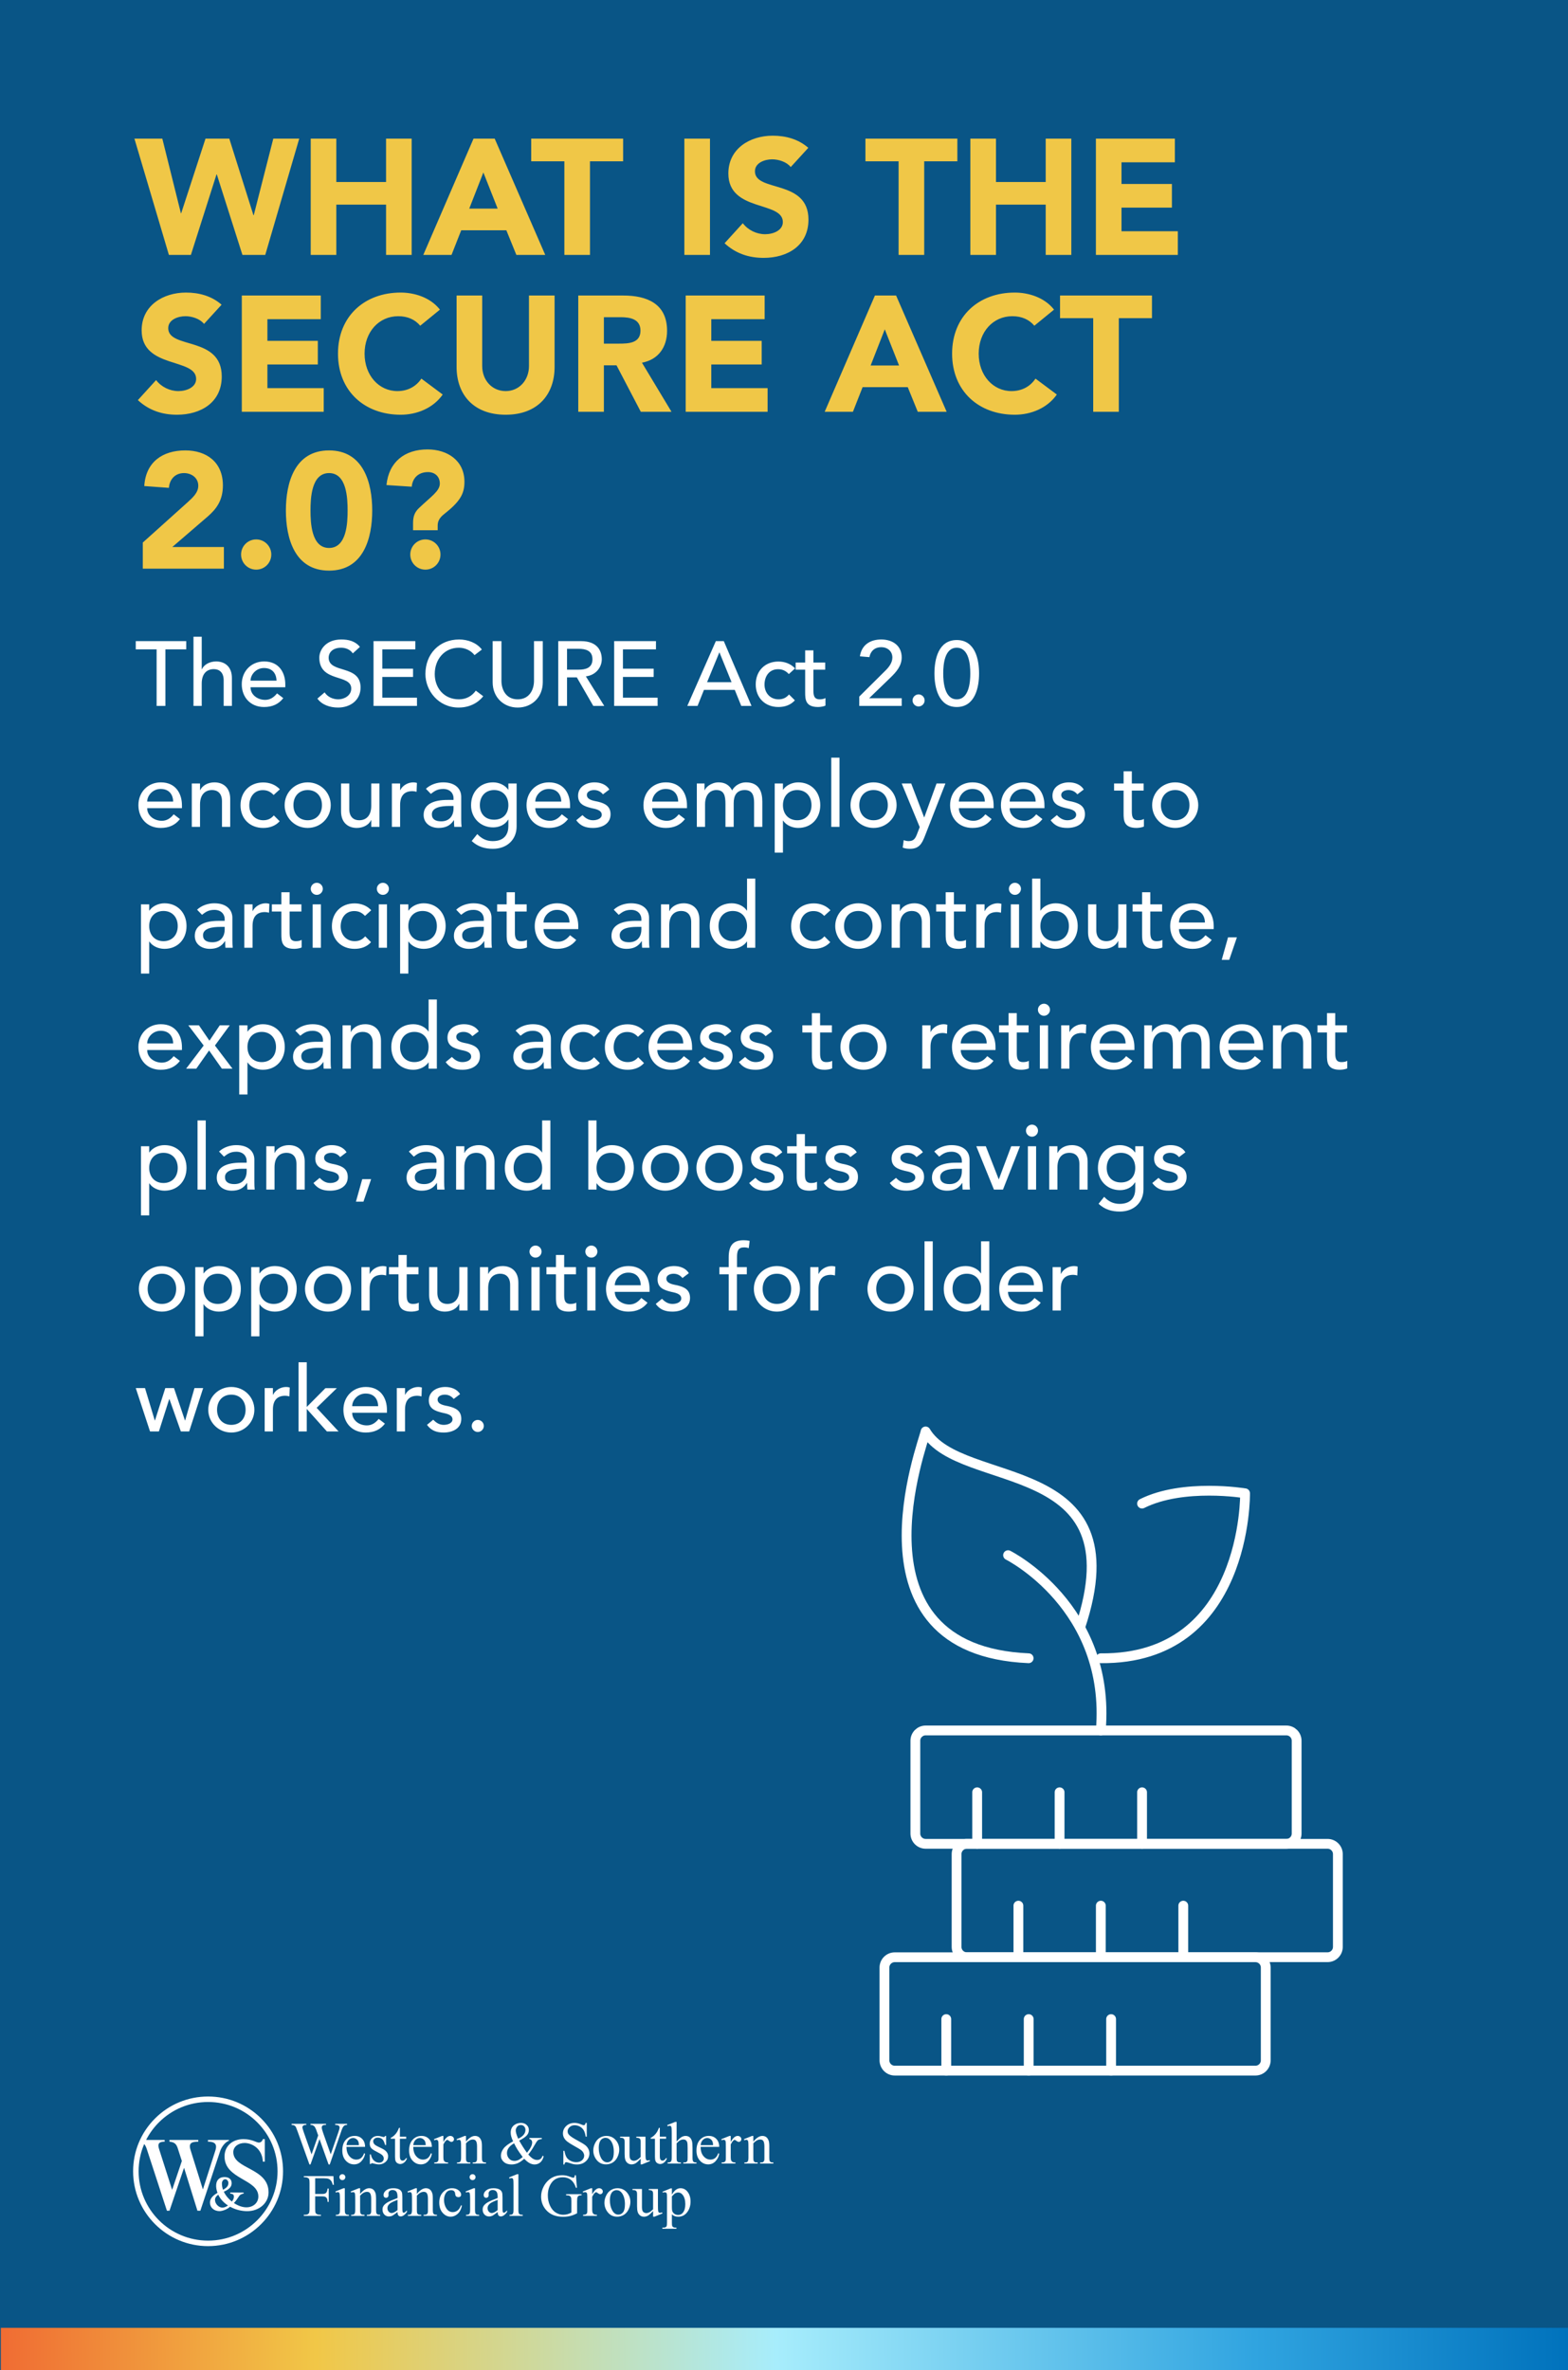
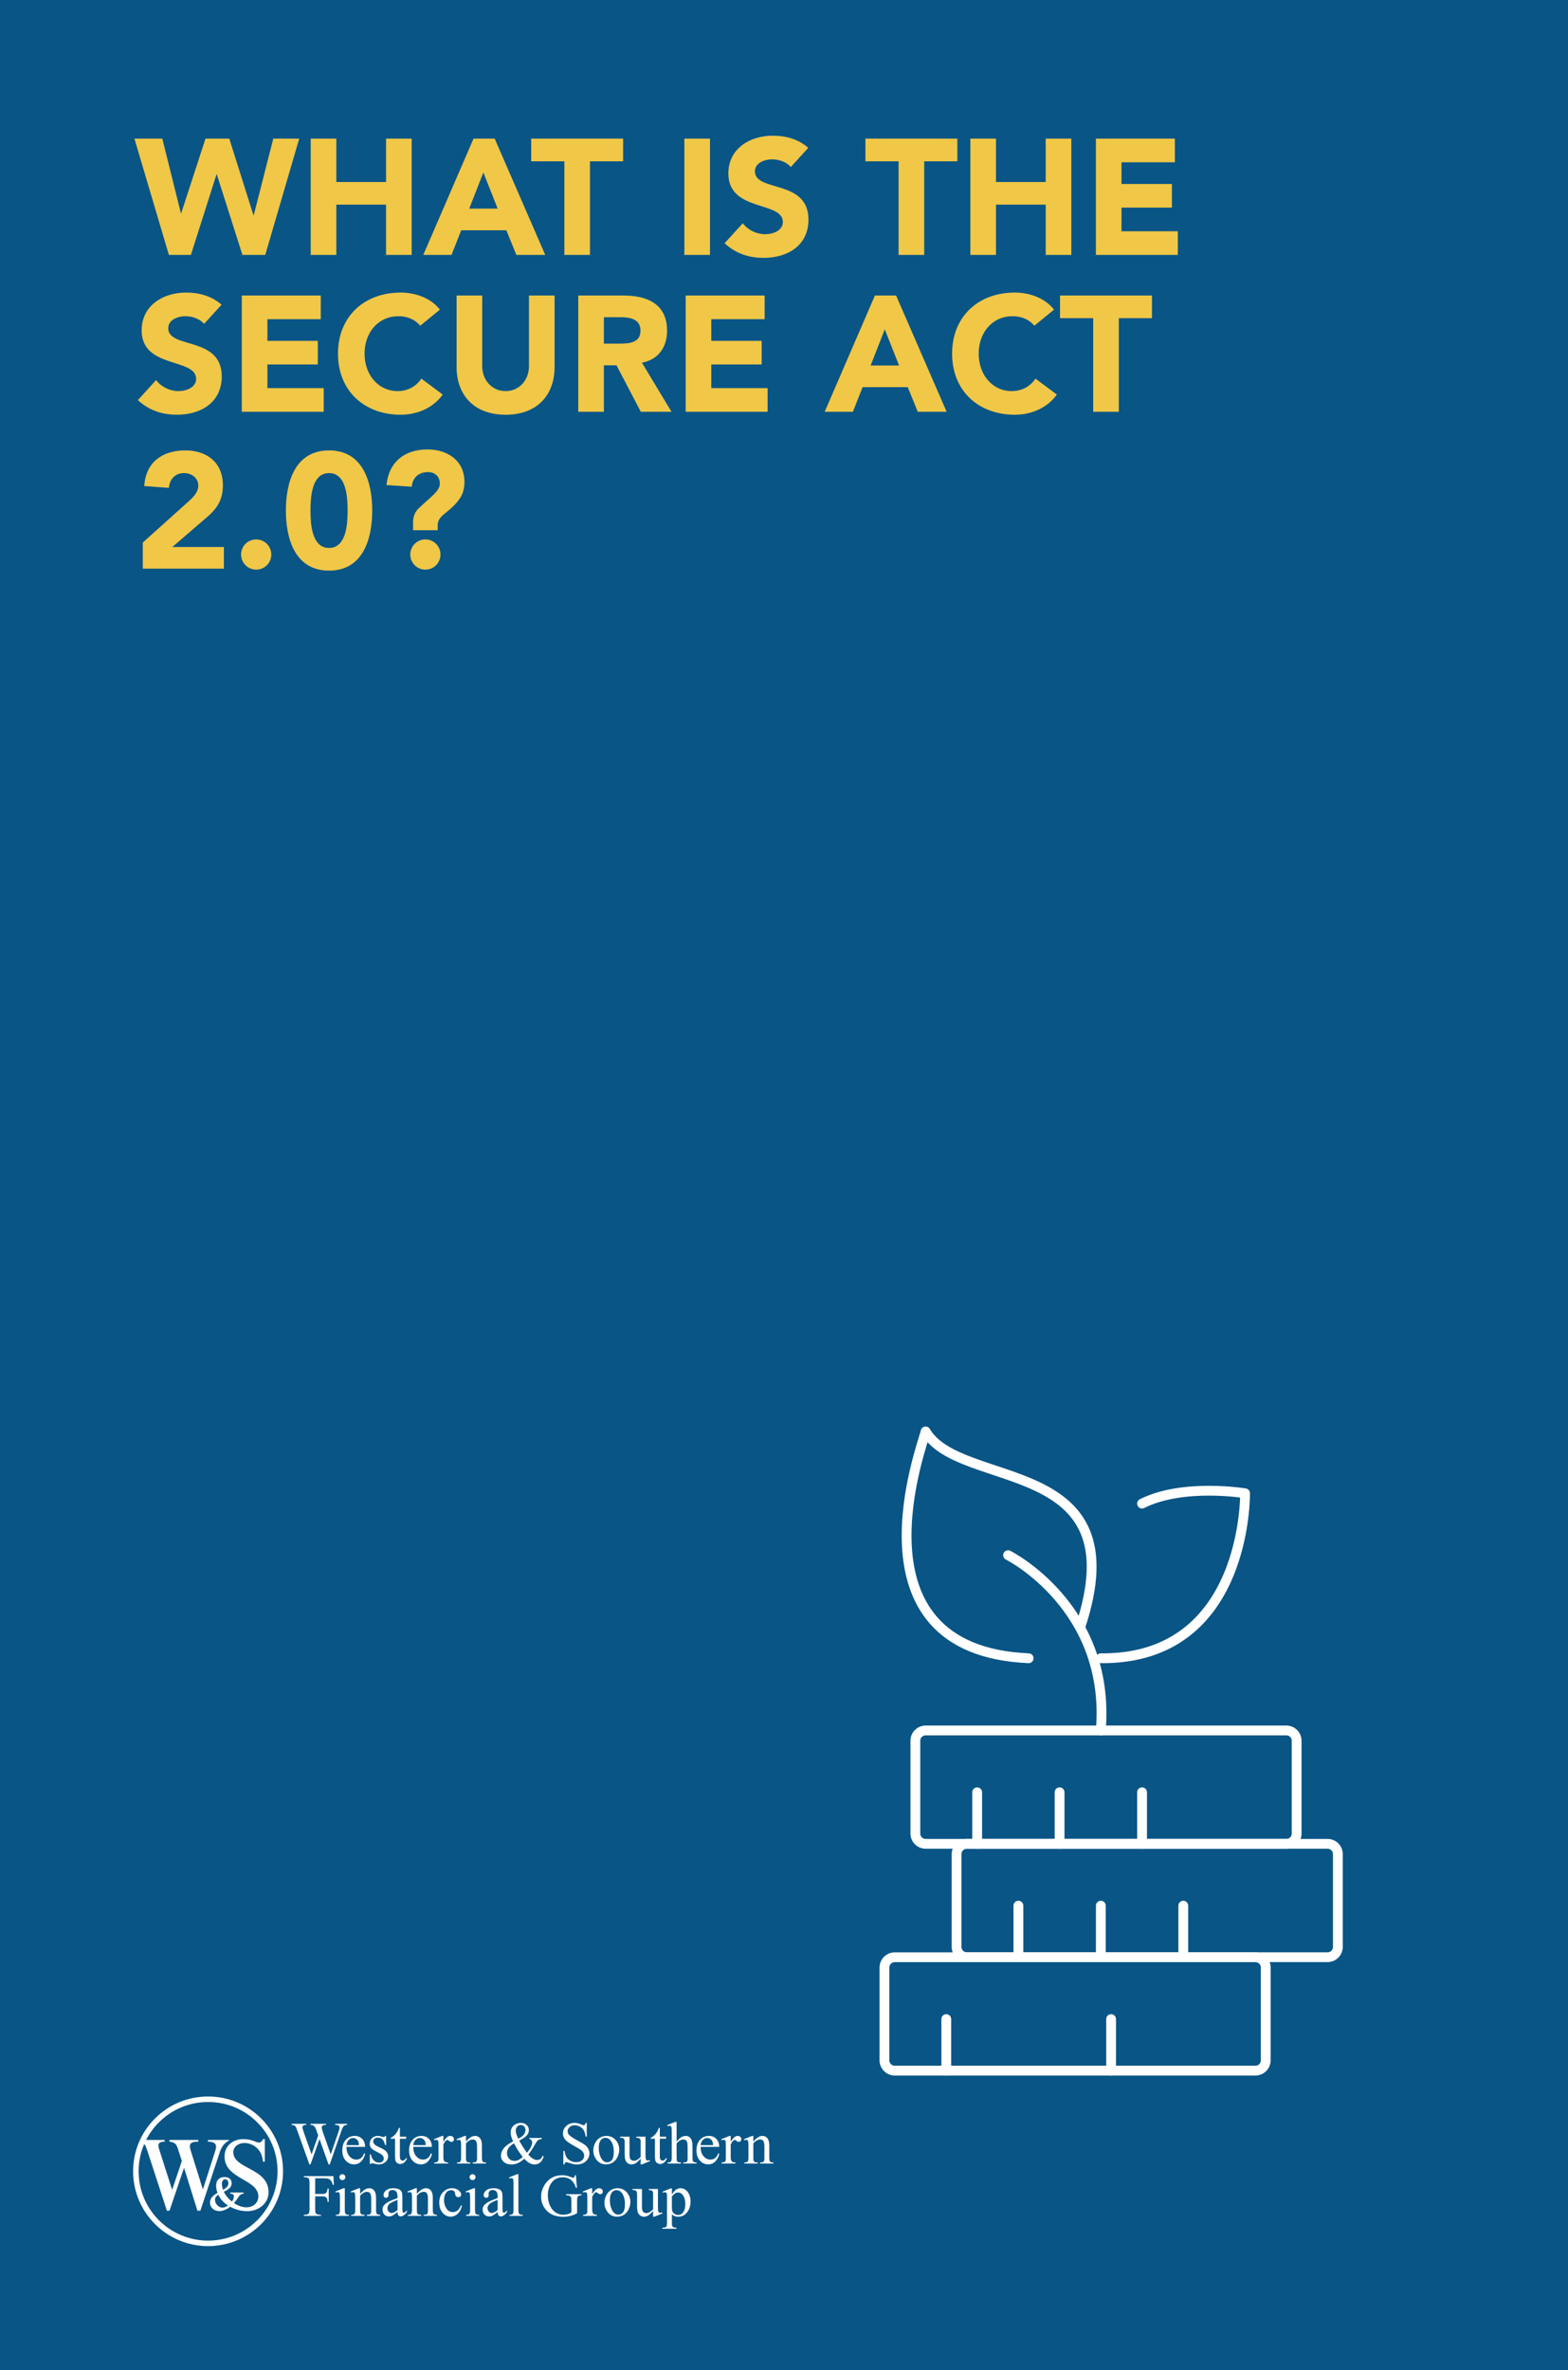
<svg xmlns="http://www.w3.org/2000/svg" width="1920" height="2901" viewBox="0 0 1920 2901" fill="none">
  <rect x="0" y="0" width="1920" height="2901" fill="#333333" stroke="none" />
  <g clip-path="url(#clip0_450_2652)">
    <rect width="1920" height="2901" fill="#095586" />
    <path d="M206.808 312L164.598 169.692H198.768L221.481 260.946H221.883L251.631 169.692H280.776L310.323 263.358H310.725L334.644 169.692H366.402L324.795 312H296.856L265.5 213.51H265.098L233.742 312H206.808ZM380.472 312V169.692H411.828V222.756H472.731V169.692H504.087V312H472.731V250.494H411.828V312H380.472ZM518.316 312L579.822 169.692H605.751L667.659 312H632.283L620.022 281.85H564.747L552.888 312H518.316ZM609.369 255.318L591.882 211.098L574.596 255.318H609.369ZM691.058 312V197.43H650.456V169.692H763.016V197.43H722.414V312H691.058ZM838.012 312V169.692H869.368V312H838.012ZM989.747 180.948L968.24 204.465C963.215 198.033 953.165 195.018 945.527 195.018C936.683 195.018 924.422 199.038 924.422 209.691C924.422 235.62 989.948 218.937 989.948 268.785C989.948 300.543 964.421 315.618 935.075 315.618C916.784 315.618 900.704 310.191 887.237 297.729L909.548 273.207C915.98 281.649 926.432 286.674 936.884 286.674C947.135 286.674 958.592 281.85 958.592 271.8C958.592 245.67 891.86 259.74 891.86 212.304C891.86 181.953 918.191 166.074 946.13 166.074C962.21 166.074 977.687 170.295 989.747 180.948ZM1100.32 312V197.43H1059.72V169.692H1172.28V197.43H1131.68V312H1100.32ZM1188.2 312V169.692H1219.56V222.756H1280.46V169.692H1311.82V312H1280.46V250.494H1219.56V312H1188.2ZM1341.92 312V169.692H1438.61V198.636H1373.28V225.168H1434.99V254.112H1373.28V283.056H1442.22V312H1341.92ZM271.329 372.948L249.822 396.465C244.797 390.033 234.747 387.018 227.109 387.018C218.265 387.018 206.004 391.038 206.004 401.691C206.004 427.62 271.53 410.937 271.53 460.785C271.53 492.543 246.003 507.618 216.657 507.618C198.366 507.618 182.286 502.191 168.819 489.729L191.13 465.207C197.562 473.649 208.014 478.674 218.466 478.674C228.717 478.674 240.174 473.85 240.174 463.8C240.174 437.67 173.442 451.74 173.442 404.304C173.442 373.953 199.773 358.074 227.712 358.074C243.792 358.074 259.269 362.295 271.329 372.948ZM296.096 504V361.692H392.777V390.636H327.452V417.168H389.159V446.112H327.452V475.056H396.395V504H296.096ZM538.679 378.978L514.559 398.676C508.328 391.239 499.283 387.018 487.625 387.018C463.907 387.018 446.42 406.314 446.42 432.846C446.42 459.378 463.907 478.674 486.62 478.674C499.283 478.674 509.534 473.046 515.966 463.398L542.096 482.895C530.237 499.779 510.137 507.618 490.64 507.618C446.219 507.618 413.858 478.473 413.858 432.846C413.858 387.219 446.219 358.074 490.64 358.074C506.519 358.074 526.619 363.501 538.679 378.978ZM679.092 361.692V449.127C679.092 482.694 658.59 507.618 619.194 507.618C579.597 507.618 559.095 482.694 559.095 449.127V361.692H590.451V447.921C590.451 465.408 602.511 478.674 619.194 478.674C635.676 478.674 647.736 465.408 647.736 447.921V361.692H679.092ZM708.078 504V361.692H763.152C792.297 361.692 816.819 371.742 816.819 404.907C816.819 424.806 806.166 440.283 786.066 443.901L822.246 504H784.659L754.911 447.117H739.434V504H708.078ZM739.434 388.224V420.585H757.926C769.383 420.585 784.257 420.183 784.257 404.706C784.257 390.435 771.393 388.224 759.936 388.224H739.434ZM839.62 504V361.692H936.301V390.636H870.976V417.168H932.683V446.112H870.976V475.056H939.919V504H839.62ZM1009.82 504L1071.33 361.692H1097.26L1159.17 504H1123.79L1111.53 473.85H1056.25L1044.4 504H1009.82ZM1100.88 447.318L1083.39 403.098L1066.1 447.318H1100.88ZM1290.66 378.978L1266.54 398.676C1260.31 391.239 1251.27 387.018 1239.61 387.018C1215.89 387.018 1198.4 406.314 1198.4 432.846C1198.4 459.378 1215.89 478.674 1238.6 478.674C1251.27 478.674 1261.52 473.046 1267.95 463.398L1294.08 482.895C1282.22 499.779 1262.12 507.618 1242.62 507.618C1198.2 507.618 1165.84 478.473 1165.84 432.846C1165.84 387.219 1198.2 358.074 1242.62 358.074C1258.5 358.074 1278.6 363.501 1290.66 378.978ZM1338.62 504V389.43H1298.01V361.692H1410.57V389.43H1369.97V504H1338.62ZM174.849 696V664.041L230.124 614.394C235.752 609.168 242.787 603.138 242.787 594.495C242.787 584.847 234.546 579.018 225.3 579.018C214.245 579.018 207.612 586.857 206.808 597.108L176.658 594.897C178.467 565.551 198.969 551.28 226.908 551.28C252.837 551.28 272.937 565.551 272.937 594.093C272.937 612.384 265.098 622.836 254.244 632.283L211.029 669.468H274.143V696H174.849ZM295.207 678.714C295.207 668.463 303.448 660.222 313.699 660.222C323.95 660.222 332.191 668.463 332.191 678.714C332.191 688.965 323.95 697.206 313.699 697.206C303.448 697.206 295.207 688.965 295.207 678.714ZM350.06 624.846C350.06 591.078 360.713 551.28 402.923 551.28C445.133 551.28 455.786 591.078 455.786 624.846C455.786 658.614 445.133 698.412 402.923 698.412C360.713 698.412 350.06 658.614 350.06 624.846ZM380.21 624.846C380.21 639.72 381.215 670.674 402.923 670.674C424.631 670.674 425.636 639.72 425.636 624.846C425.636 609.972 424.631 579.018 402.923 579.018C381.215 579.018 380.21 609.972 380.21 624.846ZM505.794 648.966V640.122C505.794 632.082 507.804 626.856 512.829 622.032C527.703 607.761 538.557 601.128 538.557 591.882C538.557 583.038 532.326 577.812 524.085 577.812C511.623 577.812 504.99 585.852 504.186 595.701L473.232 593.691C476.046 565.35 495.543 550.074 523.482 550.074C548.004 550.074 568.707 563.742 568.707 589.671C568.707 604.947 562.878 614.193 543.783 629.268C537.552 634.092 535.944 638.715 535.944 643.137V648.966H505.794ZM502.377 678.714C502.377 668.463 510.618 660.222 520.869 660.222C531.12 660.222 539.361 668.463 539.361 678.714C539.361 688.965 531.12 697.206 520.869 697.206C510.618 697.206 502.377 688.965 502.377 678.714Z" fill="#F0C747" />
-     <path d="M191.768 864V794.784H166.232V784.704H228.056V794.784H202.52V864H191.768ZM236.929 864V779.328H247.009V819.088H247.233C249.809 813.488 256.529 809.568 264.705 809.568C275.009 809.568 283.969 815.728 283.969 829.84V864H273.889V832.64C273.889 822.672 268.177 818.976 261.793 818.976C253.393 818.976 247.009 824.352 247.009 836.672V864H236.929ZM349.339 841.152H306.779C306.779 850.448 315.403 856.608 324.699 856.608C330.859 856.608 335.339 853.472 339.259 848.656L346.875 854.48C341.275 861.76 333.547 865.344 323.355 865.344C306.555 865.344 296.027 853.248 296.027 837.456C296.027 821.552 307.563 809.568 323.467 809.568C342.171 809.568 349.339 823.904 349.339 837.568V841.152ZM306.779 833.088H338.587C338.363 824.24 333.435 817.632 323.243 817.632C313.275 817.632 306.779 826.032 306.779 833.088ZM388.649 855.04L397.497 847.424C401.305 853.248 407.913 855.936 414.297 855.936C421.353 855.936 430.089 851.456 430.089 842.72C430.089 824.464 391.001 835.776 391.001 804.864C391.001 795.568 398.841 782.688 417.881 782.688C426.505 782.688 434.793 784.48 440.729 791.76L431.993 799.712C429.305 795.568 424.041 792.768 417.881 792.768C406.009 792.768 402.425 799.936 402.425 804.864C402.425 824.912 441.513 812.928 441.513 841.488C441.513 856.832 429.193 866.016 413.961 866.016C403.769 866.016 394.025 862.544 388.649 855.04ZM457.38 864V784.704H508.564V794.784H468.132V818.416H505.764V828.496H468.132V853.92H510.58V864H457.38ZM590.024 795.008L581.064 801.84C576.584 796.016 569.192 792.768 561.912 792.768C544.104 792.768 532.344 806.992 532.344 825.024C532.344 841.712 543.432 855.936 561.912 855.936C570.984 855.936 577.928 851.904 582.632 845.296L591.704 852.128C589.352 855.376 579.832 866.016 561.688 866.016C536.488 866.016 520.92 844.96 520.92 825.024C520.92 800.384 537.832 782.688 562.248 782.688C572.664 782.688 583.64 786.608 590.024 795.008ZM603.252 784.704H614.004V833.312C614.004 843.168 618.932 855.936 633.94 855.936C648.948 855.936 653.876 843.168 653.876 833.312V784.704H664.628V834.992C664.628 853.36 651.3 866.016 633.94 866.016C616.58 866.016 603.252 853.36 603.252 834.992V784.704ZM683.567 864V784.704H711.455C731.727 784.704 736.879 796.912 736.879 806.88C736.879 816.96 729.375 826.48 717.391 827.824L739.903 864H726.463L706.303 829.056H694.319V864H683.567ZM694.319 794.112V819.648H708.431C716.943 819.648 725.455 817.632 725.455 806.88C725.455 796.128 716.943 794.112 708.431 794.112H694.319ZM752.036 864V784.704H803.22V794.784H762.788V818.416H800.42V828.496H762.788V853.92H805.236V864H752.036ZM841.596 864L876.54 784.704H886.284L920.22 864H907.676L899.724 844.4H861.98L854.14 864H841.596ZM865.788 834.992H895.804L881.02 798.592H880.796L865.788 834.992ZM973.544 818.08L965.928 825.024C962.232 821.104 958.312 819.088 952.712 819.088C941.736 819.088 936.136 827.936 936.136 837.904C936.136 847.872 942.856 855.936 953.272 855.936C958.872 855.936 962.792 853.92 966.152 850L973.32 857.168C968.056 862.992 960.888 865.344 953.16 865.344C936.808 865.344 925.384 854.032 925.384 837.68C925.384 821.328 936.584 809.68 953.16 809.68C960.888 809.68 968.28 812.368 973.544 818.08ZM1010.44 810.912V819.648H995.991V843.728C995.991 849.664 995.991 855.936 1003.61 855.936C1005.96 855.936 1008.76 855.6 1010.78 854.368V863.552C1008.42 864.896 1003.72 865.344 1001.7 865.344C986.135 865.344 985.911 855.824 985.911 847.312V819.648H974.263V810.912H985.911V796.016H995.991V810.912H1010.44ZM1052.15 864V852.576L1083.96 820.992C1088.33 816.736 1092.7 811.248 1092.7 804.752C1092.7 796.912 1086.54 792.096 1079.03 792.096C1071.3 792.096 1065.93 796.8 1064.58 804.304L1052.94 803.296C1055.06 789.296 1065.48 782.688 1079.14 782.688C1092.81 782.688 1104.12 790.08 1104.12 804.64C1104.12 815.056 1097.4 822.56 1090.34 829.392L1064.25 854.592H1104.12V864H1052.15ZM1124.8 864.672C1120.77 864.672 1117.41 861.312 1117.41 857.28C1117.41 853.248 1120.77 849.888 1124.8 849.888C1128.83 849.888 1132.19 853.248 1132.19 857.28C1132.19 861.312 1128.83 864.672 1124.8 864.672ZM1144.21 824.352C1144.21 806.992 1149.03 783.36 1171.54 783.36C1194.05 783.36 1198.87 806.992 1198.87 824.352C1198.87 841.04 1194.05 865.344 1171.54 865.344C1149.03 865.344 1144.21 841.04 1144.21 824.352ZM1154.97 824.352C1154.97 834.656 1156.53 855.936 1171.54 855.936C1186.55 855.936 1188.12 834.656 1188.12 824.352C1188.12 813.376 1186.55 792.768 1171.54 792.768C1156.53 792.768 1154.97 813.376 1154.97 824.352ZM222.792 989.152H180.232C180.232 998.448 188.856 1004.61 198.152 1004.61C204.312 1004.61 208.792 1001.47 212.712 996.656L220.328 1002.48C214.728 1009.76 207 1013.34 196.808 1013.34C180.008 1013.34 169.48 1001.25 169.48 985.456C169.48 969.552 181.016 957.568 196.92 957.568C215.624 957.568 222.792 971.904 222.792 985.568V989.152ZM180.232 981.088H212.04C211.816 972.24 206.888 965.632 196.696 965.632C186.728 965.632 180.232 974.032 180.232 981.088ZM234.85 1012V958.912H244.93V967.088H245.154C247.73 961.488 254.45 957.568 262.626 957.568C272.93 957.568 281.89 963.728 281.89 977.84V1012H271.81V980.64C271.81 970.672 266.098 966.976 259.714 966.976C251.314 966.976 244.93 972.352 244.93 984.672V1012H234.85ZM342.669 966.08L335.053 973.024C331.357 969.104 327.437 967.088 321.837 967.088C310.861 967.088 305.261 975.936 305.261 985.904C305.261 995.872 311.981 1003.94 322.397 1003.94C327.997 1003.94 331.917 1001.92 335.277 998L342.445 1005.17C337.181 1010.99 330.013 1013.34 322.285 1013.34C305.933 1013.34 294.509 1002.03 294.509 985.68C294.509 969.328 305.709 957.68 322.285 957.68C330.013 957.68 337.405 960.368 342.669 966.08ZM359.292 985.456C359.292 996.208 366.012 1003.94 376.764 1003.94C387.516 1003.94 394.236 996.208 394.236 985.456C394.236 974.704 387.516 966.976 376.764 966.976C366.012 966.976 359.292 974.704 359.292 985.456ZM348.54 985.456C348.54 970 360.972 957.568 376.764 957.568C392.556 957.568 404.988 970 404.988 985.456C404.988 1000.91 392.556 1013.34 376.764 1013.34C360.972 1013.34 348.54 1000.91 348.54 985.456ZM464.656 958.912V1012H454.576V1003.82H454.352C451.776 1009.42 445.056 1013.34 436.88 1013.34C426.576 1013.34 417.616 1007.18 417.616 993.072V958.912H427.696V990.272C427.696 1000.24 433.408 1003.94 439.792 1003.94C448.192 1003.94 454.576 998.56 454.576 986.24V958.912H464.656ZM479.85 1012V958.912H489.93V967.088H490.154C492.73 961.488 499.45 957.568 506.058 957.568C507.626 957.568 509.194 957.792 510.538 958.24L510.09 969.104C508.41 968.656 506.73 968.32 505.162 968.32C495.306 968.32 489.93 973.696 489.93 985.344V1012H479.85ZM527.576 971.68L521.528 965.408C527.128 960.144 535.192 957.568 542.584 957.568C558.264 957.568 564.76 966.08 564.76 975.264V1002.37C564.76 1006.06 564.872 1009.2 565.208 1012H556.248C556.024 1009.31 555.912 1006.62 555.912 1003.94H555.688C551.208 1010.77 545.16 1013.34 537.096 1013.34C527.24 1013.34 518.728 1007.74 518.728 997.44C518.728 983.776 531.832 979.072 547.96 979.072H555.352V976.832C555.352 971.344 551.32 965.632 542.696 965.632C534.968 965.632 531.272 968.88 527.576 971.68ZM555.352 986.464H549.976C540.456 986.464 528.808 988.144 528.808 996.656C528.808 1002.7 533.288 1005.28 540.232 1005.28C551.432 1005.28 555.352 996.992 555.352 989.824V986.464ZM632.582 958.912V1011.55C632.582 1027.57 620.934 1038.88 603.574 1038.88C593.494 1038.88 585.094 1036.3 577.59 1029.36L584.422 1020.85C589.686 1026.45 595.622 1029.47 603.35 1029.47C618.358 1029.47 622.502 1020.06 622.502 1011.1V1003.26H622.166C618.358 1009.65 611.078 1012.67 603.798 1012.67C588.23 1012.67 576.694 1000.91 576.806 985.456C576.806 969.776 587.334 957.568 603.798 957.568C610.966 957.568 618.358 960.816 622.278 966.528H622.502V958.912H632.582ZM605.03 966.976C594.278 966.976 587.558 974.704 587.558 985.456C587.558 996.208 594.278 1003.26 605.03 1003.26C615.782 1003.26 622.502 996.208 622.502 985.456C622.502 974.704 615.782 966.976 605.03 966.976ZM698.026 989.152H655.466C655.466 998.448 664.09 1004.61 673.386 1004.61C679.546 1004.61 684.026 1001.47 687.946 996.656L695.562 1002.48C689.962 1009.76 682.234 1013.34 672.042 1013.34C655.242 1013.34 644.714 1001.25 644.714 985.456C644.714 969.552 656.25 957.568 672.154 957.568C690.858 957.568 698.026 971.904 698.026 985.568V989.152ZM655.466 981.088H687.274C687.05 972.24 682.122 965.632 671.93 965.632C661.962 965.632 655.466 974.032 655.466 981.088ZM746.149 966.304L738.309 972.24C735.957 969.328 732.485 966.976 727.445 966.976C722.741 966.976 718.597 969.104 718.597 972.912C718.597 979.296 727.669 980.192 732.149 981.2C740.885 983.328 747.605 986.688 747.605 996.656C747.605 1008.64 736.629 1013.34 726.101 1013.34C717.365 1013.34 710.869 1011.1 705.605 1003.94L713.221 997.664C716.469 1000.91 720.277 1003.94 726.101 1003.94C731.253 1003.94 736.853 1001.81 736.853 997.216C736.853 991.168 728.453 990.048 724.085 989.04C715.461 986.912 707.845 984.112 707.845 973.92C707.845 962.832 718.037 957.568 728.005 957.568C735.061 957.568 742.341 960.032 746.149 966.304ZM841.198 989.152H798.638C798.638 998.448 807.262 1004.61 816.558 1004.61C822.718 1004.61 827.198 1001.47 831.118 996.656L838.734 1002.48C833.134 1009.76 825.406 1013.34 815.214 1013.34C798.414 1013.34 787.886 1001.25 787.886 985.456C787.886 969.552 799.422 957.568 815.326 957.568C834.03 957.568 841.198 971.904 841.198 985.568V989.152ZM798.638 981.088H830.446C830.222 972.24 825.294 965.632 815.102 965.632C805.134 965.632 798.638 974.032 798.638 981.088ZM853.257 1012V958.912H862.665V967.2H862.889C863.897 964.064 870.393 957.568 879.913 957.568C887.753 957.568 893.129 960.928 896.489 967.424C899.961 960.928 906.905 957.568 913.289 957.568C929.641 957.568 933.449 969.216 933.449 981.088V1012H923.369V982.432C923.369 974.368 921.689 966.976 911.945 966.976C902.201 966.976 898.393 973.584 898.393 982.992V1012H888.313V984.224C888.313 974.144 886.857 966.976 877.113 966.976C869.833 966.976 863.337 972.464 863.337 984.448V1012H853.257ZM948.632 1043.58V958.912H958.712V966.528H958.936C962.856 960.816 970.248 957.568 977.416 957.568C993.88 957.568 1004.41 969.776 1004.41 985.456C1004.41 1001.36 993.768 1013.34 977.416 1013.34C969.8 1013.34 962.52 1009.87 958.936 1004.38H958.712V1043.58H948.632ZM976.184 966.976C965.432 966.976 958.712 974.704 958.712 985.456C958.712 996.208 965.432 1003.94 976.184 1003.94C986.936 1003.94 993.656 996.208 993.656 985.456C993.656 974.704 986.936 966.976 976.184 966.976ZM1017.88 1012V927.328H1027.96V1012H1017.88ZM1052.18 985.456C1052.18 996.208 1058.9 1003.94 1069.65 1003.94C1080.41 1003.94 1087.13 996.208 1087.13 985.456C1087.13 974.704 1080.41 966.976 1069.65 966.976C1058.9 966.976 1052.18 974.704 1052.18 985.456ZM1041.43 985.456C1041.43 970 1053.86 957.568 1069.65 957.568C1085.45 957.568 1097.88 970 1097.88 985.456C1097.88 1000.91 1085.45 1013.34 1069.65 1013.34C1053.86 1013.34 1041.43 1000.91 1041.43 985.456ZM1126.19 1012.34L1104.12 958.912H1115.77L1131.56 1000.35H1131.79L1146.79 958.912H1157.66L1132.46 1023.42C1128.87 1032.61 1125.4 1038.88 1114.31 1038.88C1111.29 1038.88 1108.15 1038.54 1105.35 1037.42L1106.59 1028.24C1108.49 1029.02 1110.62 1029.47 1112.63 1029.47C1119.02 1029.47 1120.92 1026 1122.94 1020.74L1126.19 1012.34ZM1216.68 989.152H1174.12C1174.12 998.448 1182.75 1004.61 1192.04 1004.61C1198.2 1004.61 1202.68 1001.47 1206.6 996.656L1214.22 1002.48C1208.62 1009.76 1200.89 1013.34 1190.7 1013.34C1173.9 1013.34 1163.37 1001.25 1163.37 985.456C1163.37 969.552 1174.91 957.568 1190.81 957.568C1209.51 957.568 1216.68 971.904 1216.68 985.568V989.152ZM1174.12 981.088H1205.93C1205.71 972.24 1200.78 965.632 1190.59 965.632C1180.62 965.632 1174.12 974.032 1174.12 981.088ZM1278.92 989.152H1236.36C1236.36 998.448 1244.98 1004.61 1254.28 1004.61C1260.44 1004.61 1264.92 1001.47 1268.84 996.656L1276.45 1002.48C1270.85 1009.76 1263.13 1013.34 1252.93 1013.34C1236.13 1013.34 1225.61 1001.25 1225.61 985.456C1225.61 969.552 1237.14 957.568 1253.05 957.568C1271.75 957.568 1278.92 971.904 1278.92 985.568V989.152ZM1236.36 981.088H1268.17C1267.94 972.24 1263.01 965.632 1252.82 965.632C1242.85 965.632 1236.36 974.032 1236.36 981.088ZM1327.04 966.304L1319.2 972.24C1316.85 969.328 1313.38 966.976 1308.34 966.976C1303.63 966.976 1299.49 969.104 1299.49 972.912C1299.49 979.296 1308.56 980.192 1313.04 981.2C1321.78 983.328 1328.5 986.688 1328.5 996.656C1328.5 1008.64 1317.52 1013.34 1306.99 1013.34C1298.26 1013.34 1291.76 1011.1 1286.5 1003.94L1294.11 997.664C1297.36 1000.91 1301.17 1003.94 1306.99 1003.94C1312.14 1003.94 1317.74 1001.81 1317.74 997.216C1317.74 991.168 1309.34 990.048 1304.98 989.04C1296.35 986.912 1288.74 984.112 1288.74 973.92C1288.74 962.832 1298.93 957.568 1308.9 957.568C1315.95 957.568 1323.23 960.032 1327.04 966.304ZM1400.36 958.912V967.648H1385.91V991.728C1385.91 997.664 1385.91 1003.94 1393.53 1003.94C1395.88 1003.94 1398.68 1003.6 1400.7 1002.37V1011.55C1398.34 1012.9 1393.64 1013.34 1391.62 1013.34C1376.06 1013.34 1375.83 1003.82 1375.83 995.312V967.648H1364.18V958.912H1375.83V944.016H1385.91V958.912H1400.36ZM1421.54 985.456C1421.54 996.208 1428.26 1003.94 1439.01 1003.94C1449.77 1003.94 1456.49 996.208 1456.49 985.456C1456.49 974.704 1449.77 966.976 1439.01 966.976C1428.26 966.976 1421.54 974.704 1421.54 985.456ZM1410.79 985.456C1410.79 970 1423.22 957.568 1439.01 957.568C1454.81 957.568 1467.24 970 1467.24 985.456C1467.24 1000.91 1454.81 1013.34 1439.01 1013.34C1423.22 1013.34 1410.79 1000.91 1410.79 985.456ZM172.616 1191.58V1106.91H182.696V1114.53H182.92C186.84 1108.82 194.232 1105.57 201.4 1105.57C217.864 1105.57 228.392 1117.78 228.392 1133.46C228.392 1149.36 217.752 1161.34 201.4 1161.34C193.784 1161.34 186.504 1157.87 182.92 1152.38H182.696V1191.58H172.616ZM200.168 1114.98C189.416 1114.98 182.696 1122.7 182.696 1133.46C182.696 1144.21 189.416 1151.94 200.168 1151.94C210.92 1151.94 217.64 1144.21 217.64 1133.46C217.64 1122.7 210.92 1114.98 200.168 1114.98ZM247.357 1119.68L241.309 1113.41C246.909 1108.14 254.973 1105.57 262.365 1105.57C278.045 1105.57 284.541 1114.08 284.541 1123.26V1150.37C284.541 1154.06 284.653 1157.2 284.989 1160H276.029C275.805 1157.31 275.693 1154.62 275.693 1151.94H275.469C270.989 1158.77 264.941 1161.34 256.877 1161.34C247.021 1161.34 238.509 1155.74 238.509 1145.44C238.509 1131.78 251.613 1127.07 267.741 1127.07H275.133V1124.83C275.133 1119.34 271.101 1113.63 262.477 1113.63C254.749 1113.63 251.053 1116.88 247.357 1119.68ZM275.133 1134.46H269.757C260.237 1134.46 248.589 1136.14 248.589 1144.66C248.589 1150.7 253.069 1153.28 260.013 1153.28C271.213 1153.28 275.133 1144.99 275.133 1137.82V1134.46ZM299.163 1160V1106.91H309.243V1115.09H309.467C312.043 1109.49 318.763 1105.57 325.371 1105.57C326.939 1105.57 328.507 1105.79 329.851 1106.24L329.403 1117.1C327.723 1116.66 326.043 1116.32 324.475 1116.32C314.619 1116.32 309.243 1121.7 309.243 1133.34V1160H299.163ZM369.064 1106.91V1115.65H354.616V1139.73C354.616 1145.66 354.616 1151.94 362.232 1151.94C364.584 1151.94 367.384 1151.6 369.4 1150.37V1159.55C367.048 1160.9 362.344 1161.34 360.328 1161.34C344.76 1161.34 344.536 1151.82 344.536 1143.31V1115.65H332.888V1106.91H344.536V1092.02H354.616V1106.91H369.064ZM382.853 1160V1106.91H392.933V1160H382.853ZM380.501 1087.87C380.501 1083.84 383.861 1080.48 387.893 1080.48C391.925 1080.48 395.285 1083.84 395.285 1087.87C395.285 1091.9 391.925 1095.26 387.893 1095.26C383.861 1095.26 380.501 1091.9 380.501 1087.87ZM454.559 1114.08L446.943 1121.02C443.247 1117.1 439.327 1115.09 433.727 1115.09C422.751 1115.09 417.151 1123.94 417.151 1133.9C417.151 1143.87 423.871 1151.94 434.287 1151.94C439.887 1151.94 443.807 1149.92 447.167 1146L454.335 1153.17C449.071 1158.99 441.903 1161.34 434.175 1161.34C417.823 1161.34 406.399 1150.03 406.399 1133.68C406.399 1117.33 417.599 1105.68 434.175 1105.68C441.903 1105.68 449.295 1108.37 454.559 1114.08ZM463.791 1160V1106.91H473.871V1160H463.791ZM461.439 1087.87C461.439 1083.84 464.799 1080.48 468.831 1080.48C472.863 1080.48 476.223 1083.84 476.223 1087.87C476.223 1091.9 472.863 1095.26 468.831 1095.26C464.799 1095.26 461.439 1091.9 461.439 1087.87ZM489.913 1191.58V1106.91H499.993V1114.53H500.217C504.137 1108.82 511.529 1105.57 518.697 1105.57C535.161 1105.57 545.689 1117.78 545.689 1133.46C545.689 1149.36 535.049 1161.34 518.697 1161.34C511.081 1161.34 503.801 1157.87 500.217 1152.38H499.993V1191.58H489.913ZM517.465 1114.98C506.713 1114.98 499.993 1122.7 499.993 1133.46C499.993 1144.21 506.713 1151.94 517.465 1151.94C528.217 1151.94 534.937 1144.21 534.937 1133.46C534.937 1122.7 528.217 1114.98 517.465 1114.98ZM564.654 1119.68L558.606 1113.41C564.206 1108.14 572.27 1105.57 579.662 1105.57C595.342 1105.57 601.838 1114.08 601.838 1123.26V1150.37C601.838 1154.06 601.95 1157.2 602.286 1160H593.326C593.102 1157.31 592.99 1154.62 592.99 1151.94H592.766C588.286 1158.77 582.238 1161.34 574.174 1161.34C564.318 1161.34 555.806 1155.74 555.806 1145.44C555.806 1131.78 568.91 1127.07 585.038 1127.07H592.43V1124.83C592.43 1119.34 588.398 1113.63 579.774 1113.63C572.046 1113.63 568.35 1116.88 564.654 1119.68ZM592.43 1134.46H587.054C577.534 1134.46 565.886 1136.14 565.886 1144.66C565.886 1150.7 570.366 1153.28 577.31 1153.28C588.51 1153.28 592.43 1144.99 592.43 1137.82V1134.46ZM644.908 1106.91V1115.65H630.46V1139.73C630.46 1145.66 630.46 1151.94 638.076 1151.94C640.428 1151.94 643.228 1151.6 645.244 1150.37V1159.55C642.892 1160.9 638.188 1161.34 636.172 1161.34C620.604 1161.34 620.38 1151.82 620.38 1143.31V1115.65H608.732V1106.91H620.38V1092.02H630.46V1106.91H644.908ZM708.089 1137.15H665.529C665.529 1146.45 674.153 1152.61 683.449 1152.61C689.609 1152.61 694.089 1149.47 698.009 1144.66L705.625 1150.48C700.025 1157.76 692.297 1161.34 682.105 1161.34C665.305 1161.34 654.777 1149.25 654.777 1133.46C654.777 1117.55 666.313 1105.57 682.217 1105.57C700.921 1105.57 708.089 1119.9 708.089 1133.57V1137.15ZM665.529 1129.09H697.337C697.113 1120.24 692.185 1113.63 681.993 1113.63C672.025 1113.63 665.529 1122.03 665.529 1129.09ZM757.591 1119.68L751.543 1113.41C757.143 1108.14 765.207 1105.57 772.599 1105.57C788.279 1105.57 794.775 1114.08 794.775 1123.26V1150.37C794.775 1154.06 794.887 1157.2 795.223 1160H786.263C786.039 1157.31 785.927 1154.62 785.927 1151.94H785.703C781.223 1158.77 775.175 1161.34 767.111 1161.34C757.255 1161.34 748.743 1155.74 748.743 1145.44C748.743 1131.78 761.847 1127.07 777.975 1127.07H785.367V1124.83C785.367 1119.34 781.335 1113.63 772.711 1113.63C764.983 1113.63 761.287 1116.88 757.591 1119.68ZM785.367 1134.46H779.991C770.471 1134.46 758.823 1136.14 758.823 1144.66C758.823 1150.7 763.303 1153.28 770.247 1153.28C781.447 1153.28 785.367 1144.99 785.367 1137.82V1134.46ZM809.397 1160V1106.91H819.477V1115.09H819.701C822.277 1109.49 828.997 1105.57 837.173 1105.57C847.477 1105.57 856.437 1111.73 856.437 1125.84V1160H846.357V1128.64C846.357 1118.67 840.645 1114.98 834.261 1114.98C825.861 1114.98 819.477 1120.35 819.477 1132.67V1160H809.397ZM924.832 1075.33V1160H914.752V1152.38H914.528C910.608 1158.1 903.216 1161.34 896.048 1161.34C879.584 1161.34 869.056 1149.14 869.056 1133.46C869.056 1117.55 879.696 1105.57 896.048 1105.57C903.664 1105.57 910.944 1109.04 914.528 1114.53H914.752V1075.33H924.832ZM897.28 1151.94C908.032 1151.94 914.752 1144.21 914.752 1133.46C914.752 1122.7 908.032 1114.98 897.28 1114.98C886.528 1114.98 879.808 1122.7 879.808 1133.46C879.808 1144.21 886.528 1151.94 897.28 1151.94ZM1016.86 1114.08L1009.24 1121.02C1005.54 1117.1 1001.62 1115.09 996.024 1115.09C985.048 1115.09 979.448 1123.94 979.448 1133.9C979.448 1143.87 986.168 1151.94 996.584 1151.94C1002.18 1151.94 1006.1 1149.92 1009.46 1146L1016.63 1153.17C1011.37 1158.99 1004.2 1161.34 996.472 1161.34C980.12 1161.34 968.696 1150.03 968.696 1133.68C968.696 1117.33 979.896 1105.68 996.472 1105.68C1004.2 1105.68 1011.59 1108.37 1016.86 1114.08ZM1033.48 1133.46C1033.48 1144.21 1040.2 1151.94 1050.95 1151.94C1061.7 1151.94 1068.42 1144.21 1068.42 1133.46C1068.42 1122.7 1061.7 1114.98 1050.95 1114.98C1040.2 1114.98 1033.48 1122.7 1033.48 1133.46ZM1022.73 1133.46C1022.73 1118 1035.16 1105.57 1050.95 1105.57C1066.74 1105.57 1079.18 1118 1079.18 1133.46C1079.18 1148.91 1066.74 1161.34 1050.95 1161.34C1035.16 1161.34 1022.73 1148.91 1022.73 1133.46ZM1091.8 1160V1106.91H1101.88V1115.09H1102.11C1104.68 1109.49 1111.4 1105.57 1119.58 1105.57C1129.88 1105.57 1138.84 1111.73 1138.84 1125.84V1160H1128.76V1128.64C1128.76 1118.67 1123.05 1114.98 1116.67 1114.98C1108.27 1114.98 1101.88 1120.35 1101.88 1132.67V1160H1091.8ZM1182.49 1106.91V1115.65H1168.04V1139.73C1168.04 1145.66 1168.04 1151.94 1175.65 1151.94C1178.01 1151.94 1180.81 1151.6 1182.82 1150.37V1159.55C1180.47 1160.9 1175.77 1161.34 1173.75 1161.34C1158.18 1161.34 1157.96 1151.82 1157.96 1143.31V1115.65H1146.31V1106.91H1157.96V1092.02H1168.04V1106.91H1182.49ZM1195.49 1160V1106.91H1205.57V1115.09H1205.8C1208.37 1109.49 1215.09 1105.57 1221.7 1105.57C1223.27 1105.57 1224.84 1105.79 1226.18 1106.24L1225.73 1117.1C1224.05 1116.66 1222.37 1116.32 1220.8 1116.32C1210.95 1116.32 1205.57 1121.7 1205.57 1133.34V1160H1195.49ZM1237.73 1160V1106.91H1247.81V1160H1237.73ZM1235.38 1087.87C1235.38 1083.84 1238.74 1080.48 1242.77 1080.48C1246.8 1080.48 1250.16 1083.84 1250.16 1087.87C1250.16 1091.9 1246.8 1095.26 1242.77 1095.26C1238.74 1095.26 1235.38 1091.9 1235.38 1087.87ZM1263.85 1160V1075.33H1273.93V1114.53H1274.15C1277.74 1109.04 1285.02 1105.57 1292.63 1105.57C1308.99 1105.57 1319.63 1117.55 1319.63 1133.46C1319.63 1149.14 1309.1 1161.34 1292.63 1161.34C1285.47 1161.34 1278.07 1158.1 1274.15 1152.38H1273.93V1160H1263.85ZM1291.4 1151.94C1302.15 1151.94 1308.87 1144.21 1308.87 1133.46C1308.87 1122.7 1302.15 1114.98 1291.4 1114.98C1280.65 1114.98 1273.93 1122.7 1273.93 1133.46C1273.93 1144.21 1280.65 1151.94 1291.4 1151.94ZM1379.36 1106.91V1160H1369.28V1151.82H1369.06C1366.48 1157.42 1359.76 1161.34 1351.58 1161.34C1341.28 1161.34 1332.32 1155.18 1332.32 1141.07V1106.91H1342.4V1138.27C1342.4 1148.24 1348.11 1151.94 1354.5 1151.94C1362.9 1151.94 1369.28 1146.56 1369.28 1134.24V1106.91H1379.36ZM1423 1106.91V1115.65H1408.55V1139.73C1408.55 1145.66 1408.55 1151.94 1416.17 1151.94C1418.52 1151.94 1421.32 1151.6 1423.34 1150.37V1159.55C1420.99 1160.9 1416.28 1161.34 1414.27 1161.34C1398.7 1161.34 1398.47 1151.82 1398.47 1143.31V1115.65H1386.83V1106.91H1398.47V1092.02H1408.55V1106.91H1423ZM1486.18 1137.15H1443.62C1443.62 1146.45 1452.25 1152.61 1461.54 1152.61C1467.7 1152.61 1472.18 1149.47 1476.1 1144.66L1483.72 1150.48C1478.12 1157.76 1470.39 1161.34 1460.2 1161.34C1443.4 1161.34 1432.87 1149.25 1432.87 1133.46C1432.87 1117.55 1444.41 1105.57 1460.31 1105.57C1479.01 1105.57 1486.18 1119.9 1486.18 1133.57V1137.15ZM1443.62 1129.09H1475.43C1475.21 1120.24 1470.28 1113.63 1460.09 1113.63C1450.12 1113.63 1443.62 1122.03 1443.62 1129.09ZM1514.59 1147.23L1505.19 1174.78H1496L1503.73 1147.23H1514.59ZM222.792 1285.15H180.232C180.232 1294.45 188.856 1300.61 198.152 1300.61C204.312 1300.61 208.792 1297.47 212.712 1292.66L220.328 1298.48C214.728 1305.76 207 1309.34 196.808 1309.34C180.008 1309.34 169.48 1297.25 169.48 1281.46C169.48 1265.55 181.016 1253.57 196.92 1253.57C215.624 1253.57 222.792 1267.9 222.792 1281.57V1285.15ZM180.232 1277.09H212.04C211.816 1268.24 206.888 1261.63 196.696 1261.63C186.728 1261.63 180.232 1270.03 180.232 1277.09ZM227.906 1308L249.41 1279.66L230.594 1254.91H243.586L256.466 1273.73L269.122 1254.91H281.33L263.186 1279.66L284.69 1308H271.698L256.018 1285.71L240.338 1308H227.906ZM292.929 1339.58V1254.91H303.009V1262.53H303.233C307.153 1256.82 314.545 1253.57 321.713 1253.57C338.177 1253.57 348.705 1265.78 348.705 1281.46C348.705 1297.36 338.065 1309.34 321.713 1309.34C314.096 1309.34 306.817 1305.87 303.233 1300.38H303.009V1339.58H292.929ZM320.481 1262.98C309.729 1262.98 303.009 1270.7 303.009 1281.46C303.009 1292.21 309.729 1299.94 320.481 1299.94C331.233 1299.94 337.953 1292.21 337.953 1281.46C337.953 1270.7 331.233 1262.98 320.481 1262.98ZM367.669 1267.68L361.621 1261.41C367.221 1256.14 375.285 1253.57 382.677 1253.57C398.357 1253.57 404.853 1262.08 404.853 1271.26V1298.37C404.853 1302.06 404.965 1305.2 405.301 1308H396.341C396.117 1305.31 396.005 1302.62 396.005 1299.94H395.781C391.301 1306.77 385.253 1309.34 377.189 1309.34C367.333 1309.34 358.821 1303.74 358.821 1293.44C358.821 1279.78 371.925 1275.07 388.053 1275.07H395.445V1272.83C395.445 1267.34 391.413 1261.63 382.789 1261.63C375.061 1261.63 371.365 1264.88 367.669 1267.68ZM395.445 1282.46H390.069C380.549 1282.46 368.901 1284.14 368.901 1292.66C368.901 1298.7 373.381 1301.28 380.325 1301.28C391.525 1301.28 395.445 1292.99 395.445 1285.82V1282.46ZM419.475 1308V1254.91H429.555V1263.09H429.779C432.355 1257.49 439.075 1253.57 447.251 1253.57C457.555 1253.57 466.515 1259.73 466.515 1273.84V1308H456.435V1276.64C456.435 1266.67 450.723 1262.98 444.339 1262.98C435.939 1262.98 429.555 1268.35 429.555 1280.67V1308H419.475ZM534.91 1223.33V1308H524.83V1300.38H524.606C520.686 1306.1 513.294 1309.34 506.126 1309.34C489.662 1309.34 479.134 1297.14 479.134 1281.46C479.134 1265.55 489.774 1253.57 506.126 1253.57C513.742 1253.57 521.022 1257.04 524.606 1262.53H524.83V1223.33H534.91ZM507.358 1299.94C518.11 1299.94 524.83 1292.21 524.83 1281.46C524.83 1270.7 518.11 1262.98 507.358 1262.98C496.606 1262.98 489.886 1270.7 489.886 1281.46C489.886 1292.21 496.606 1299.94 507.358 1299.94ZM586.243 1262.3L578.403 1268.24C576.051 1265.33 572.579 1262.98 567.539 1262.98C562.835 1262.98 558.691 1265.1 558.691 1268.91C558.691 1275.3 567.763 1276.19 572.243 1277.2C580.979 1279.33 587.699 1282.69 587.699 1292.66C587.699 1304.64 576.723 1309.34 566.195 1309.34C557.459 1309.34 550.963 1307.1 545.699 1299.94L553.315 1293.66C556.562 1296.91 560.371 1299.94 566.195 1299.94C571.346 1299.94 576.947 1297.81 576.947 1293.22C576.947 1287.17 568.547 1286.05 564.179 1285.04C555.555 1282.91 547.939 1280.11 547.939 1269.92C547.939 1258.83 558.131 1253.57 568.099 1253.57C575.155 1253.57 582.435 1256.03 586.243 1262.3ZM637.388 1267.68L631.34 1261.41C636.94 1256.14 645.004 1253.57 652.396 1253.57C668.076 1253.57 674.572 1262.08 674.572 1271.26V1298.37C674.572 1302.06 674.684 1305.2 675.02 1308H666.06C665.836 1305.31 665.724 1302.62 665.724 1299.94H665.5C661.02 1306.77 654.972 1309.34 646.908 1309.34C637.052 1309.34 628.54 1303.74 628.54 1293.44C628.54 1279.78 641.644 1275.07 657.772 1275.07H665.164V1272.83C665.164 1267.34 661.132 1261.63 652.508 1261.63C644.78 1261.63 641.084 1264.88 637.388 1267.68ZM665.164 1282.46H659.788C650.268 1282.46 638.62 1284.14 638.62 1292.66C638.62 1298.7 643.1 1301.28 650.044 1301.28C661.244 1301.28 665.164 1292.99 665.164 1285.82V1282.46ZM734.778 1262.08L727.162 1269.02C723.466 1265.1 719.546 1263.09 713.946 1263.09C702.97 1263.09 697.37 1271.94 697.37 1281.9C697.37 1291.87 704.09 1299.94 714.506 1299.94C720.106 1299.94 724.026 1297.92 727.386 1294L734.554 1301.17C729.29 1306.99 722.122 1309.34 714.394 1309.34C698.042 1309.34 686.618 1298.03 686.618 1281.68C686.618 1265.33 697.818 1253.68 714.394 1253.68C722.122 1253.68 729.514 1256.37 734.778 1262.08ZM788.809 1262.08L781.193 1269.02C777.497 1265.1 773.577 1263.09 767.977 1263.09C757.001 1263.09 751.401 1271.94 751.401 1281.9C751.401 1291.87 758.121 1299.94 768.537 1299.94C774.137 1299.94 778.057 1297.92 781.417 1294L788.585 1301.17C783.321 1306.99 776.153 1309.34 768.425 1309.34C752.073 1309.34 740.649 1298.03 740.649 1281.68C740.649 1265.33 751.849 1253.68 768.425 1253.68C776.153 1253.68 783.545 1256.37 788.809 1262.08ZM847.433 1285.15H804.873C804.873 1294.45 813.497 1300.61 822.793 1300.61C828.953 1300.61 833.433 1297.47 837.353 1292.66L844.969 1298.48C839.369 1305.76 831.641 1309.34 821.449 1309.34C804.649 1309.34 794.121 1297.25 794.121 1281.46C794.121 1265.55 805.657 1253.57 821.561 1253.57C840.265 1253.57 847.433 1267.9 847.433 1281.57V1285.15ZM804.873 1277.09H836.681C836.457 1268.24 831.529 1261.63 821.337 1261.63C811.369 1261.63 804.873 1270.03 804.873 1277.09ZM895.555 1262.3L887.715 1268.24C885.363 1265.33 881.891 1262.98 876.851 1262.98C872.147 1262.98 868.003 1265.1 868.003 1268.91C868.003 1275.3 877.075 1276.19 881.555 1277.2C890.291 1279.33 897.011 1282.69 897.011 1292.66C897.011 1304.64 886.035 1309.34 875.507 1309.34C866.771 1309.34 860.275 1307.1 855.011 1299.94L862.627 1293.66C865.875 1296.91 869.683 1299.94 875.507 1299.94C880.659 1299.94 886.259 1297.81 886.259 1293.22C886.259 1287.17 877.859 1286.05 873.491 1285.04C864.867 1282.91 857.251 1280.11 857.251 1269.92C857.251 1258.83 867.443 1253.57 877.411 1253.57C884.467 1253.57 891.747 1256.03 895.555 1262.3ZM945.321 1262.3L937.481 1268.24C935.129 1265.33 931.657 1262.98 926.617 1262.98C921.913 1262.98 917.769 1265.1 917.769 1268.91C917.769 1275.3 926.841 1276.19 931.321 1277.2C940.057 1279.33 946.777 1282.69 946.777 1292.66C946.777 1304.64 935.801 1309.34 925.273 1309.34C916.537 1309.34 910.041 1307.1 904.777 1299.94L912.393 1293.66C915.641 1296.91 919.449 1299.94 925.273 1299.94C930.425 1299.94 936.025 1297.81 936.025 1293.22C936.025 1287.17 927.625 1286.05 923.257 1285.04C914.633 1282.91 907.017 1280.11 907.017 1269.92C907.017 1258.83 917.209 1253.57 927.177 1253.57C934.233 1253.57 941.513 1256.03 945.321 1262.3ZM1018.64 1254.91V1263.65H1004.19V1287.73C1004.19 1293.66 1004.19 1299.94 1011.81 1299.94C1014.16 1299.94 1016.96 1299.6 1018.98 1298.37V1307.55C1016.63 1308.9 1011.92 1309.34 1009.91 1309.34C994.338 1309.34 994.114 1299.82 994.114 1291.31V1263.65H982.466V1254.91H994.114V1240.02H1004.19V1254.91H1018.64ZM1039.82 1281.46C1039.82 1292.21 1046.54 1299.94 1057.3 1299.94C1068.05 1299.94 1074.77 1292.21 1074.77 1281.46C1074.77 1270.7 1068.05 1262.98 1057.3 1262.98C1046.54 1262.98 1039.82 1270.7 1039.82 1281.46ZM1029.07 1281.46C1029.07 1266 1041.5 1253.57 1057.3 1253.57C1073.09 1253.57 1085.52 1266 1085.52 1281.46C1085.52 1296.91 1073.09 1309.34 1057.3 1309.34C1041.5 1309.34 1029.07 1296.91 1029.07 1281.46ZM1129.32 1308V1254.91H1139.4V1263.09H1139.62C1142.2 1257.49 1148.92 1253.57 1155.53 1253.57C1157.1 1253.57 1158.66 1253.79 1160.01 1254.24L1159.56 1265.1C1157.88 1264.66 1156.2 1264.32 1154.63 1264.32C1144.78 1264.32 1139.4 1269.7 1139.4 1281.34V1308H1129.32ZM1218.98 1285.15H1176.42C1176.42 1294.45 1185.04 1300.61 1194.34 1300.61C1200.5 1300.61 1204.98 1297.47 1208.9 1292.66L1216.52 1298.48C1210.92 1305.76 1203.19 1309.34 1193 1309.34C1176.2 1309.34 1165.67 1297.25 1165.67 1281.46C1165.67 1265.55 1177.2 1253.57 1193.11 1253.57C1211.81 1253.57 1218.98 1267.9 1218.98 1281.57V1285.15ZM1176.42 1277.09H1208.23C1208 1268.24 1203.08 1261.63 1192.88 1261.63C1182.92 1261.63 1176.42 1270.03 1176.42 1277.09ZM1259.49 1254.91V1263.65H1245.04V1287.73C1245.04 1293.66 1245.04 1299.94 1252.65 1299.94C1255.01 1299.94 1257.81 1299.6 1259.82 1298.37V1307.55C1257.47 1308.9 1252.77 1309.34 1250.75 1309.34C1235.18 1309.34 1234.96 1299.82 1234.96 1291.31V1263.65H1223.31V1254.91H1234.96V1240.02H1245.04V1254.91H1259.49ZM1273.28 1308V1254.91H1283.36V1308H1273.28ZM1270.92 1235.87C1270.92 1231.84 1274.28 1228.48 1278.32 1228.48C1282.35 1228.48 1285.71 1231.84 1285.71 1235.87C1285.71 1239.9 1282.35 1243.26 1278.32 1243.26C1274.28 1243.26 1270.92 1239.9 1270.92 1235.87ZM1299.4 1308V1254.91H1309.48V1263.09H1309.7C1312.28 1257.49 1319 1253.57 1325.61 1253.57C1327.17 1253.57 1328.74 1253.79 1330.09 1254.24L1329.64 1265.1C1327.96 1264.66 1326.28 1264.32 1324.71 1264.32C1314.85 1264.32 1309.48 1269.7 1309.48 1281.34V1308H1299.4ZM1389.06 1285.15H1346.5C1346.5 1294.45 1355.12 1300.61 1364.42 1300.61C1370.58 1300.61 1375.06 1297.47 1378.98 1292.66L1386.59 1298.48C1380.99 1305.76 1373.27 1309.34 1363.07 1309.34C1346.27 1309.34 1335.75 1297.25 1335.75 1281.46C1335.75 1265.55 1347.28 1253.57 1363.19 1253.57C1381.89 1253.57 1389.06 1267.9 1389.06 1281.57V1285.15ZM1346.5 1277.09H1378.31C1378.08 1268.24 1373.15 1261.63 1362.96 1261.63C1352.99 1261.63 1346.5 1270.03 1346.5 1277.09ZM1401.12 1308V1254.91H1410.52V1263.2H1410.75C1411.76 1260.06 1418.25 1253.57 1427.77 1253.57C1435.61 1253.57 1440.99 1256.93 1444.35 1263.42C1447.82 1256.93 1454.76 1253.57 1461.15 1253.57C1477.5 1253.57 1481.31 1265.22 1481.31 1277.09V1308H1471.23V1278.43C1471.23 1270.37 1469.55 1262.98 1459.8 1262.98C1450.06 1262.98 1446.25 1269.58 1446.25 1278.99V1308H1436.17V1280.22C1436.17 1270.14 1434.72 1262.98 1424.97 1262.98C1417.69 1262.98 1411.2 1268.46 1411.2 1280.45V1308H1401.12ZM1546.67 1285.15H1504.11C1504.11 1294.45 1512.73 1300.61 1522.03 1300.61C1528.19 1300.61 1532.67 1297.47 1536.59 1292.66L1544.2 1298.48C1538.6 1305.76 1530.88 1309.34 1520.68 1309.34C1503.88 1309.34 1493.36 1297.25 1493.36 1281.46C1493.36 1265.55 1504.89 1253.57 1520.8 1253.57C1539.5 1253.57 1546.67 1267.9 1546.67 1281.57V1285.15ZM1504.11 1277.09H1535.92C1535.69 1268.24 1530.76 1261.63 1520.57 1261.63C1510.6 1261.63 1504.11 1270.03 1504.11 1277.09ZM1558.73 1308V1254.91H1568.81V1263.09H1569.03C1571.61 1257.49 1578.33 1253.57 1586.5 1253.57C1596.81 1253.57 1605.77 1259.73 1605.77 1273.84V1308H1595.69V1276.64C1595.69 1266.67 1589.97 1262.98 1583.59 1262.98C1575.19 1262.98 1568.81 1268.35 1568.81 1280.67V1308H1558.73ZM1649.41 1254.91V1263.65H1634.96V1287.73C1634.96 1293.66 1634.96 1299.94 1642.58 1299.94C1644.93 1299.94 1647.73 1299.6 1649.74 1298.37V1307.55C1647.39 1308.9 1642.69 1309.34 1640.67 1309.34C1625.1 1309.34 1624.88 1299.82 1624.88 1291.31V1263.65H1613.23V1254.91H1624.88V1240.02H1634.96V1254.91H1649.41ZM172.616 1487.58V1402.91H182.696V1410.53H182.92C186.84 1404.82 194.232 1401.57 201.4 1401.57C217.864 1401.57 228.392 1413.78 228.392 1429.46C228.392 1445.36 217.752 1457.34 201.4 1457.34C193.784 1457.34 186.504 1453.87 182.92 1448.38H182.696V1487.58H172.616ZM200.168 1410.98C189.416 1410.98 182.696 1418.7 182.696 1429.46C182.696 1440.21 189.416 1447.94 200.168 1447.94C210.92 1447.94 217.64 1440.21 217.64 1429.46C217.64 1418.7 210.92 1410.98 200.168 1410.98ZM241.869 1456V1371.33H251.949V1456H241.869ZM274.263 1415.68L268.215 1409.41C273.815 1404.14 281.879 1401.57 289.271 1401.57C304.951 1401.57 311.447 1410.08 311.447 1419.26V1446.37C311.447 1450.06 311.559 1453.2 311.895 1456H302.935C302.711 1453.31 302.599 1450.62 302.599 1447.94H302.375C297.895 1454.77 291.847 1457.34 283.783 1457.34C273.927 1457.34 265.415 1451.74 265.415 1441.44C265.415 1427.78 278.519 1423.07 294.647 1423.07H302.039V1420.83C302.039 1415.34 298.007 1409.63 289.383 1409.63C281.655 1409.63 277.959 1412.88 274.263 1415.68ZM302.039 1430.46H296.663C287.143 1430.46 275.495 1432.14 275.495 1440.66C275.495 1446.7 279.975 1449.28 286.919 1449.28C298.119 1449.28 302.039 1440.99 302.039 1433.82V1430.46ZM326.069 1456V1402.91H336.149V1411.09H336.373C338.949 1405.49 345.669 1401.57 353.845 1401.57C364.149 1401.57 373.109 1407.73 373.109 1421.84V1456H363.029V1424.64C363.029 1414.67 357.317 1410.98 350.933 1410.98C342.533 1410.98 336.149 1416.35 336.149 1428.67V1456H326.069ZM424.368 1410.3L416.528 1416.24C414.176 1413.33 410.704 1410.98 405.664 1410.98C400.96 1410.98 396.816 1413.1 396.816 1416.91C396.816 1423.3 405.888 1424.19 410.368 1425.2C419.104 1427.33 425.824 1430.69 425.824 1440.66C425.824 1452.64 414.848 1457.34 404.32 1457.34C395.584 1457.34 389.088 1455.1 383.824 1447.94L391.44 1441.66C394.688 1444.91 398.496 1447.94 404.32 1447.94C409.471 1447.94 415.072 1445.81 415.072 1441.22C415.072 1435.17 406.672 1434.05 402.304 1433.04C393.68 1430.91 386.064 1428.11 386.064 1417.92C386.064 1406.83 396.256 1401.57 406.224 1401.57C413.28 1401.57 420.56 1404.03 424.368 1410.3ZM454.421 1443.23L445.013 1470.78H435.829L443.557 1443.23H454.421ZM506.685 1415.68L500.637 1409.41C506.237 1404.14 514.301 1401.57 521.693 1401.57C537.373 1401.57 543.869 1410.08 543.869 1419.26V1446.37C543.869 1450.06 543.981 1453.2 544.317 1456H535.357C535.133 1453.31 535.021 1450.62 535.021 1447.94H534.797C530.317 1454.77 524.269 1457.34 516.205 1457.34C506.349 1457.34 497.837 1451.74 497.837 1441.44C497.837 1427.78 510.941 1423.07 527.069 1423.07H534.461V1420.83C534.461 1415.34 530.429 1409.63 521.805 1409.63C514.077 1409.63 510.381 1412.88 506.685 1415.68ZM534.461 1430.46H529.085C519.565 1430.46 507.917 1432.14 507.917 1440.66C507.917 1446.7 512.397 1449.28 519.341 1449.28C530.541 1449.28 534.461 1440.99 534.461 1433.82V1430.46ZM558.491 1456V1402.91H568.571V1411.09H568.795C571.371 1405.49 578.091 1401.57 586.267 1401.57C596.571 1401.57 605.531 1407.73 605.531 1421.84V1456H595.451V1424.64C595.451 1414.67 589.739 1410.98 583.355 1410.98C574.955 1410.98 568.571 1416.35 568.571 1428.67V1456H558.491ZM673.925 1371.33V1456H663.845V1448.38H663.621C659.701 1454.1 652.309 1457.34 645.141 1457.34C628.677 1457.34 618.149 1445.14 618.149 1429.46C618.149 1413.55 628.789 1401.57 645.141 1401.57C652.757 1401.57 660.037 1405.04 663.621 1410.53H663.845V1371.33H673.925ZM646.373 1447.94C657.125 1447.94 663.845 1440.21 663.845 1429.46C663.845 1418.7 657.125 1410.98 646.373 1410.98C635.621 1410.98 628.901 1418.7 628.901 1429.46C628.901 1440.21 635.621 1447.94 646.373 1447.94ZM720.366 1456V1371.33H730.446V1410.53H730.67C734.254 1405.04 741.534 1401.57 749.15 1401.57C765.502 1401.57 776.142 1413.55 776.142 1429.46C776.142 1445.14 765.614 1457.34 749.15 1457.34C741.982 1457.34 734.59 1454.1 730.67 1448.38H730.446V1456H720.366ZM747.918 1447.94C758.67 1447.94 765.39 1440.21 765.39 1429.46C765.39 1418.7 758.67 1410.98 747.918 1410.98C737.166 1410.98 730.446 1418.7 730.446 1429.46C730.446 1440.21 737.166 1447.94 747.918 1447.94ZM797.011 1429.46C797.011 1440.21 803.731 1447.94 814.483 1447.94C825.235 1447.94 831.955 1440.21 831.955 1429.46C831.955 1418.7 825.235 1410.98 814.483 1410.98C803.731 1410.98 797.011 1418.7 797.011 1429.46ZM786.259 1429.46C786.259 1414 798.691 1401.57 814.483 1401.57C830.275 1401.57 842.707 1414 842.707 1429.46C842.707 1444.91 830.275 1457.34 814.483 1457.34C798.691 1457.34 786.259 1444.91 786.259 1429.46ZM863.511 1429.46C863.511 1440.21 870.231 1447.94 880.983 1447.94C891.735 1447.94 898.455 1440.21 898.455 1429.46C898.455 1418.7 891.735 1410.98 880.983 1410.98C870.231 1410.98 863.511 1418.7 863.511 1429.46ZM852.759 1429.46C852.759 1414 865.191 1401.57 880.983 1401.57C896.775 1401.57 909.207 1414 909.207 1429.46C909.207 1444.91 896.775 1457.34 880.983 1457.34C865.191 1457.34 852.759 1444.91 852.759 1429.46ZM957.899 1410.3L950.059 1416.24C947.707 1413.33 944.235 1410.98 939.195 1410.98C934.491 1410.98 930.347 1413.1 930.347 1416.91C930.347 1423.3 939.419 1424.19 943.899 1425.2C952.635 1427.33 959.355 1430.69 959.355 1440.66C959.355 1452.64 948.379 1457.34 937.851 1457.34C929.115 1457.34 922.619 1455.1 917.355 1447.94L924.971 1441.66C928.219 1444.91 932.027 1447.94 937.851 1447.94C943.003 1447.94 948.603 1445.81 948.603 1441.22C948.603 1435.17 940.203 1434.05 935.835 1433.04C927.211 1430.91 919.595 1428.11 919.595 1417.92C919.595 1406.83 929.787 1401.57 939.755 1401.57C946.811 1401.57 954.091 1404.03 957.899 1410.3ZM1000.05 1402.91V1411.65H985.6V1435.73C985.6 1441.66 985.6 1447.94 993.216 1447.94C995.568 1447.94 998.368 1447.6 1000.38 1446.37V1455.55C998.032 1456.9 993.328 1457.34 991.312 1457.34C975.744 1457.34 975.52 1447.82 975.52 1439.31V1411.65H963.872V1402.91H975.52V1388.02H985.6V1402.91H1000.05ZM1049.12 1410.3L1041.28 1416.24C1038.93 1413.33 1035.45 1410.98 1030.41 1410.98C1025.71 1410.98 1021.57 1413.1 1021.57 1416.91C1021.57 1423.3 1030.64 1424.19 1035.12 1425.2C1043.85 1427.33 1050.57 1430.69 1050.57 1440.66C1050.57 1452.64 1039.6 1457.34 1029.07 1457.34C1020.33 1457.34 1013.84 1455.1 1008.57 1447.94L1016.19 1441.66C1019.44 1444.91 1023.25 1447.94 1029.07 1447.94C1034.22 1447.94 1039.82 1445.81 1039.82 1441.22C1039.82 1435.17 1031.42 1434.05 1027.05 1433.04C1018.43 1430.91 1010.81 1428.11 1010.81 1417.92C1010.81 1406.83 1021.01 1401.57 1030.97 1401.57C1038.03 1401.57 1045.31 1404.03 1049.12 1410.3ZM1130.06 1410.3L1122.22 1416.24C1119.86 1413.33 1116.39 1410.98 1111.35 1410.98C1106.65 1410.98 1102.5 1413.1 1102.5 1416.91C1102.5 1423.3 1111.58 1424.19 1116.06 1425.2C1124.79 1427.33 1131.51 1430.69 1131.51 1440.66C1131.51 1452.64 1120.54 1457.34 1110.01 1457.34C1101.27 1457.34 1094.78 1455.1 1089.51 1447.94L1097.13 1441.66C1100.38 1444.91 1104.18 1447.94 1110.01 1447.94C1115.16 1447.94 1120.76 1445.81 1120.76 1441.22C1120.76 1435.17 1112.36 1434.05 1107.99 1433.04C1099.37 1430.91 1091.75 1428.11 1091.75 1417.92C1091.75 1406.83 1101.94 1401.57 1111.91 1401.57C1118.97 1401.57 1126.25 1404.03 1130.06 1410.3ZM1150.03 1415.68L1143.98 1409.41C1149.58 1404.14 1157.64 1401.57 1165.04 1401.57C1180.72 1401.57 1187.21 1410.08 1187.21 1419.26V1446.37C1187.21 1450.06 1187.32 1453.2 1187.66 1456H1178.7C1178.48 1453.31 1178.36 1450.62 1178.36 1447.94H1178.14C1173.66 1454.77 1167.61 1457.34 1159.55 1457.34C1149.69 1457.34 1141.18 1451.74 1141.18 1441.44C1141.18 1427.78 1154.28 1423.07 1170.41 1423.07H1177.8V1420.83C1177.8 1415.34 1173.77 1409.63 1165.15 1409.63C1157.42 1409.63 1153.72 1412.88 1150.03 1415.68ZM1177.8 1430.46H1172.43C1162.91 1430.46 1151.26 1432.14 1151.26 1440.66C1151.26 1446.7 1155.74 1449.28 1162.68 1449.28C1173.88 1449.28 1177.8 1440.99 1177.8 1433.82V1430.46ZM1217.07 1456L1195.45 1402.91H1207.1L1223 1443.57L1238.23 1402.91H1248.99L1228.15 1456H1217.07ZM1258.62 1456V1402.91H1268.7V1456H1258.62ZM1256.27 1383.87C1256.27 1379.84 1259.63 1376.48 1263.66 1376.48C1267.69 1376.48 1271.05 1379.84 1271.05 1383.87C1271.05 1387.9 1267.69 1391.26 1263.66 1391.26C1259.63 1391.26 1256.27 1387.9 1256.27 1383.87ZM1284.74 1456V1402.91H1294.82V1411.09H1295.05C1297.62 1405.49 1304.34 1401.57 1312.52 1401.57C1322.82 1401.57 1331.78 1407.73 1331.78 1421.84V1456H1321.7V1424.64C1321.7 1414.67 1315.99 1410.98 1309.61 1410.98C1301.21 1410.98 1294.82 1416.35 1294.82 1428.67V1456H1284.74ZM1400.18 1402.91V1455.55C1400.18 1471.57 1388.53 1482.88 1371.17 1482.88C1361.09 1482.88 1352.69 1480.3 1345.18 1473.36L1352.02 1464.85C1357.28 1470.45 1363.22 1473.47 1370.94 1473.47C1385.95 1473.47 1390.1 1464.06 1390.1 1455.1V1447.26H1389.76C1385.95 1453.65 1378.67 1456.67 1371.39 1456.67C1355.82 1456.67 1344.29 1444.91 1344.4 1429.46C1344.4 1413.78 1354.93 1401.57 1371.39 1401.57C1378.56 1401.57 1385.95 1404.82 1389.87 1410.53H1390.1V1402.91H1400.18ZM1372.62 1410.98C1361.87 1410.98 1355.15 1418.7 1355.15 1429.46C1355.15 1440.21 1361.87 1447.26 1372.62 1447.26C1383.38 1447.26 1390.1 1440.21 1390.1 1429.46C1390.1 1418.7 1383.38 1410.98 1372.62 1410.98ZM1451.51 1410.3L1443.67 1416.24C1441.32 1413.33 1437.84 1410.98 1432.8 1410.98C1428.1 1410.98 1423.96 1413.1 1423.96 1416.91C1423.96 1423.3 1433.03 1424.19 1437.51 1425.2C1446.24 1427.33 1452.96 1430.69 1452.96 1440.66C1452.96 1452.64 1441.99 1457.34 1431.46 1457.34C1422.72 1457.34 1416.23 1455.1 1410.96 1447.94L1418.58 1441.66C1421.83 1444.91 1425.64 1447.94 1431.46 1447.94C1436.61 1447.94 1442.21 1445.81 1442.21 1441.22C1442.21 1435.17 1433.81 1434.05 1429.44 1433.04C1420.82 1430.91 1413.2 1428.11 1413.2 1417.92C1413.2 1406.83 1423.4 1401.57 1433.36 1401.57C1440.42 1401.57 1447.7 1404.03 1451.51 1410.3ZM180.792 1577.46C180.792 1588.21 187.512 1595.94 198.264 1595.94C209.016 1595.94 215.736 1588.21 215.736 1577.46C215.736 1566.7 209.016 1558.98 198.264 1558.98C187.512 1558.98 180.792 1566.7 180.792 1577.46ZM170.04 1577.46C170.04 1562 182.472 1549.57 198.264 1549.57C214.056 1549.57 226.488 1562 226.488 1577.46C226.488 1592.91 214.056 1605.34 198.264 1605.34C182.472 1605.34 170.04 1592.91 170.04 1577.46ZM239.116 1635.58V1550.91H249.196V1558.53H249.42C253.34 1552.82 260.732 1549.57 267.9 1549.57C284.364 1549.57 294.892 1561.78 294.892 1577.46C294.892 1593.36 284.252 1605.34 267.9 1605.34C260.284 1605.34 253.004 1601.87 249.42 1596.38H249.196V1635.58H239.116ZM266.668 1558.98C255.916 1558.98 249.196 1566.7 249.196 1577.46C249.196 1588.21 255.916 1595.94 266.668 1595.94C277.42 1595.94 284.14 1588.21 284.14 1577.46C284.14 1566.7 277.42 1558.98 266.668 1558.98ZM307.585 1635.58V1550.91H317.665V1558.53H317.889C321.809 1552.82 329.201 1549.57 336.369 1549.57C352.833 1549.57 363.361 1561.78 363.361 1577.46C363.361 1593.36 352.721 1605.34 336.369 1605.34C328.753 1605.34 321.473 1601.87 317.889 1596.38H317.665V1635.58H307.585ZM335.137 1558.98C324.385 1558.98 317.665 1566.7 317.665 1577.46C317.665 1588.21 324.385 1595.94 335.137 1595.94C345.889 1595.94 352.609 1588.21 352.609 1577.46C352.609 1566.7 345.889 1558.98 335.137 1558.98ZM384.23 1577.46C384.23 1588.21 390.95 1595.94 401.702 1595.94C412.454 1595.94 419.174 1588.21 419.174 1577.46C419.174 1566.7 412.454 1558.98 401.702 1558.98C390.95 1558.98 384.23 1566.7 384.23 1577.46ZM373.478 1577.46C373.478 1562 385.91 1549.57 401.702 1549.57C417.494 1549.57 429.926 1562 429.926 1577.46C429.926 1592.91 417.494 1605.34 401.702 1605.34C385.91 1605.34 373.478 1592.91 373.478 1577.46ZM442.554 1604V1550.91H452.634V1559.09H452.858C455.434 1553.49 462.154 1549.57 468.762 1549.57C470.33 1549.57 471.898 1549.79 473.242 1550.24L472.794 1561.1C471.114 1560.66 469.434 1560.32 467.865 1560.32C458.01 1560.32 452.634 1565.7 452.634 1577.34V1604H442.554ZM512.455 1550.91V1559.65H498.007V1583.73C498.007 1589.66 498.007 1595.94 505.623 1595.94C507.975 1595.94 510.775 1595.6 512.791 1594.37V1603.55C510.439 1604.9 505.735 1605.34 503.719 1605.34C488.151 1605.34 487.927 1595.82 487.927 1587.31V1559.65H476.279V1550.91H487.927V1536.02H498.007V1550.91H512.455ZM572.5 1550.91V1604H562.42V1595.82H562.196C559.62 1601.42 552.9 1605.34 544.724 1605.34C534.42 1605.34 525.46 1599.18 525.46 1585.07V1550.91H535.54V1582.27C535.54 1592.24 541.252 1595.94 547.636 1595.94C556.036 1595.94 562.42 1590.56 562.42 1578.24V1550.91H572.5ZM587.694 1604V1550.91H597.774V1559.09H597.998C600.574 1553.49 607.294 1549.57 615.47 1549.57C625.774 1549.57 634.734 1555.73 634.734 1569.84V1604H624.654V1572.64C624.654 1562.67 618.942 1558.98 612.558 1558.98C604.158 1558.98 597.774 1564.35 597.774 1576.67V1604H587.694ZM650.713 1604V1550.91H660.793V1604H650.713ZM648.361 1531.87C648.361 1527.84 651.721 1524.48 655.753 1524.48C659.785 1524.48 663.145 1527.84 663.145 1531.87C663.145 1535.9 659.785 1539.26 655.753 1539.26C651.721 1539.26 648.361 1535.9 648.361 1531.87ZM705.283 1550.91V1559.65H690.835V1583.73C690.835 1589.66 690.835 1595.94 698.451 1595.94C700.803 1595.94 703.603 1595.6 705.619 1594.37V1603.55C703.267 1604.9 698.563 1605.34 696.547 1605.34C680.979 1605.34 680.755 1595.82 680.755 1587.31V1559.65H669.107V1550.91H680.755V1536.02H690.835V1550.91H705.283ZM719.072 1604V1550.91H729.152V1604H719.072ZM716.72 1531.87C716.72 1527.84 720.08 1524.48 724.112 1524.48C728.144 1524.48 731.504 1527.84 731.504 1531.87C731.504 1535.9 728.144 1539.26 724.112 1539.26C720.08 1539.26 716.72 1535.9 716.72 1531.87ZM795.37 1581.15H752.81C752.81 1590.45 761.434 1596.61 770.73 1596.61C776.89 1596.61 781.37 1593.47 785.29 1588.66L792.906 1594.48C787.306 1601.76 779.578 1605.34 769.386 1605.34C752.586 1605.34 742.058 1593.25 742.058 1577.46C742.058 1561.55 753.594 1549.57 769.498 1549.57C788.202 1549.57 795.37 1563.9 795.37 1577.57V1581.15ZM752.81 1573.09H784.618C784.394 1564.24 779.466 1557.63 769.274 1557.63C759.306 1557.63 752.81 1566.03 752.81 1573.09ZM843.493 1558.3L835.653 1564.24C833.301 1561.33 829.829 1558.98 824.789 1558.98C820.085 1558.98 815.941 1561.1 815.941 1564.91C815.941 1571.3 825.013 1572.19 829.493 1573.2C838.229 1575.33 844.949 1578.69 844.949 1588.66C844.949 1600.64 833.973 1605.34 823.445 1605.34C814.709 1605.34 808.213 1603.1 802.949 1595.94L810.565 1589.66C813.812 1592.91 817.621 1595.94 823.445 1595.94C828.596 1595.94 834.197 1593.81 834.197 1589.22C834.197 1583.17 825.797 1582.05 821.429 1581.04C812.805 1578.91 805.189 1576.11 805.189 1565.92C805.189 1554.83 815.381 1549.57 825.349 1549.57C832.405 1549.57 839.685 1552.03 843.493 1558.3ZM892.286 1604V1559.65H880.862V1550.91H892.286V1539.04C892.286 1524.93 897.214 1517.98 910.43 1517.98C912.67 1517.98 915.134 1518.1 917.934 1518.77L916.814 1527.73C914.91 1526.94 913.118 1526.72 911.102 1526.72C903.71 1526.72 902.478 1531.31 902.478 1538.7V1550.91H914.462V1559.65H902.366V1604H892.286ZM933.839 1577.46C933.839 1588.21 940.559 1595.94 951.311 1595.94C962.063 1595.94 968.783 1588.21 968.783 1577.46C968.783 1566.7 962.063 1558.98 951.311 1558.98C940.559 1558.98 933.839 1566.7 933.839 1577.46ZM923.087 1577.46C923.087 1562 935.519 1549.57 951.311 1549.57C967.103 1549.57 979.535 1562 979.535 1577.46C979.535 1592.91 967.103 1605.34 951.311 1605.34C935.519 1605.34 923.087 1592.91 923.087 1577.46ZM992.163 1604V1550.91H1002.24V1559.09H1002.47C1005.04 1553.49 1011.76 1549.57 1018.37 1549.57C1019.94 1549.57 1021.51 1549.79 1022.85 1550.24L1022.4 1561.1C1020.72 1560.66 1019.04 1560.32 1017.47 1560.32C1007.62 1560.32 1002.24 1565.7 1002.24 1577.34V1604H992.163ZM1072.96 1577.46C1072.96 1588.21 1079.68 1595.94 1090.44 1595.94C1101.19 1595.94 1107.91 1588.21 1107.91 1577.46C1107.91 1566.7 1101.19 1558.98 1090.44 1558.98C1079.68 1558.98 1072.96 1566.7 1072.96 1577.46ZM1062.21 1577.46C1062.21 1562 1074.64 1549.57 1090.44 1549.57C1106.23 1549.57 1118.66 1562 1118.66 1577.46C1118.66 1592.91 1106.23 1605.34 1090.44 1605.34C1074.64 1605.34 1062.21 1592.91 1062.21 1577.46ZM1132.07 1604V1519.33H1142.15V1604H1132.07ZM1211.39 1519.33V1604H1201.31V1596.38H1201.09C1197.17 1602.1 1189.78 1605.34 1182.61 1605.34C1166.15 1605.34 1155.62 1593.14 1155.62 1577.46C1155.62 1561.55 1166.26 1549.57 1182.61 1549.57C1190.23 1549.57 1197.51 1553.04 1201.09 1558.53H1201.31V1519.33H1211.39ZM1183.84 1595.94C1194.59 1595.94 1201.31 1588.21 1201.31 1577.46C1201.31 1566.7 1194.59 1558.98 1183.84 1558.98C1173.09 1558.98 1166.37 1566.7 1166.37 1577.46C1166.37 1588.21 1173.09 1595.94 1183.84 1595.94ZM1276.84 1581.15H1234.28C1234.28 1590.45 1242.9 1596.61 1252.2 1596.61C1258.36 1596.61 1262.84 1593.47 1266.76 1588.66L1274.37 1594.48C1268.77 1601.76 1261.05 1605.34 1250.85 1605.34C1234.05 1605.34 1223.53 1593.25 1223.53 1577.46C1223.53 1561.55 1235.06 1549.57 1250.97 1549.57C1269.67 1549.57 1276.84 1563.9 1276.84 1577.57V1581.15ZM1234.28 1573.09H1266.09C1265.86 1564.24 1260.93 1557.63 1250.74 1557.63C1240.77 1557.63 1234.28 1566.03 1234.28 1573.09ZM1288.9 1604V1550.91H1298.98V1559.09H1299.2C1301.78 1553.49 1308.5 1549.57 1315.11 1549.57C1316.67 1549.57 1318.24 1549.79 1319.59 1550.24L1319.14 1561.1C1317.46 1560.66 1315.78 1560.32 1314.21 1560.32C1304.35 1560.32 1298.98 1565.7 1298.98 1577.34V1604H1288.9ZM183.704 1752L166.232 1698.91H177.544L189.528 1738.56H189.752L202.408 1698.91H213.048L226.488 1738.56H226.712L238.136 1698.91H248.776L231.64 1752H221.448L207.448 1712.35H207.224L194.568 1752H183.704ZM265.776 1725.46C265.776 1736.21 272.496 1743.94 283.248 1743.94C294 1743.94 300.72 1736.21 300.72 1725.46C300.72 1714.7 294 1706.98 283.248 1706.98C272.496 1706.98 265.776 1714.7 265.776 1725.46ZM255.024 1725.46C255.024 1710 267.456 1697.57 283.248 1697.57C299.04 1697.57 311.472 1710 311.472 1725.46C311.472 1740.91 299.04 1753.34 283.248 1753.34C267.456 1753.34 255.024 1740.91 255.024 1725.46ZM324.1 1752V1698.91H334.18V1707.09H334.404C336.98 1701.49 343.7 1697.57 350.308 1697.57C351.876 1697.57 353.444 1697.79 354.788 1698.24L354.34 1709.1C352.66 1708.66 350.98 1708.32 349.412 1708.32C339.556 1708.32 334.18 1713.7 334.18 1725.34V1752H324.1ZM365.554 1752V1667.33H375.634V1721.98L398.482 1699.02H412.482L387.73 1723.1L414.61 1752H400.274L375.634 1724.45V1752H365.554ZM473.808 1729.15H431.248C431.248 1738.45 439.872 1744.61 449.168 1744.61C455.328 1744.61 459.808 1741.47 463.728 1736.66L471.344 1742.48C465.744 1749.76 458.016 1753.34 447.824 1753.34C431.024 1753.34 420.496 1741.25 420.496 1725.46C420.496 1709.55 432.032 1697.57 447.936 1697.57C466.64 1697.57 473.808 1711.9 473.808 1725.57V1729.15ZM431.248 1721.09H463.056C462.832 1712.24 457.904 1705.63 447.712 1705.63C437.744 1705.63 431.248 1714.03 431.248 1721.09ZM485.866 1752V1698.91H495.946V1707.09H496.17C498.746 1701.49 505.466 1697.57 512.074 1697.57C513.642 1697.57 515.21 1697.79 516.554 1698.24L516.106 1709.1C514.426 1708.66 512.746 1708.32 511.178 1708.32C501.322 1708.32 495.946 1713.7 495.946 1725.34V1752H485.866ZM563.383 1706.3L555.543 1712.24C553.191 1709.33 549.719 1706.98 544.679 1706.98C539.975 1706.98 535.831 1709.1 535.831 1712.91C535.831 1719.3 544.903 1720.19 549.383 1721.2C558.119 1723.33 564.839 1726.69 564.839 1736.66C564.839 1748.64 553.863 1753.34 543.335 1753.34C534.599 1753.34 528.103 1751.1 522.839 1743.94L530.455 1737.66C533.703 1740.91 537.511 1743.94 543.335 1743.94C548.487 1743.94 554.087 1741.81 554.087 1737.22C554.087 1731.17 545.687 1730.05 541.319 1729.04C532.695 1726.91 525.079 1724.11 525.079 1713.92C525.079 1702.83 535.271 1697.57 545.239 1697.57C552.295 1697.57 559.575 1700.03 563.383 1706.3ZM585.037 1752.67C581.005 1752.67 577.645 1749.31 577.645 1745.28C577.645 1741.25 581.005 1737.89 585.037 1737.89C589.069 1737.89 592.429 1741.25 592.429 1745.28C592.429 1749.31 589.069 1752.67 585.037 1752.67Z" fill="white" />
    <path fill-rule="evenodd" clip-rule="evenodd" d="M176.567 2624.14C172.043 2634.7 169.721 2646.07 169.742 2657.56C169.742 2704.33 207.894 2742.39 254.791 2742.39C301.692 2742.39 339.854 2704.33 339.854 2657.56C339.854 2634.9 331.003 2613.58 314.944 2597.56C298.875 2581.54 277.515 2572.72 254.795 2572.72C232.077 2572.72 210.717 2581.55 194.652 2597.57C188.294 2603.9 182.979 2611.18 178.902 2619.16L201.591 2619.2V2621.31C196.495 2621.31 193.953 2622.56 193.953 2626.16C193.953 2627.28 194.231 2628.4 194.797 2630.27L210.643 2679.85H210.931L222.67 2644.94L217.576 2629.14C215.875 2623.93 213.33 2621.81 207.526 2621.31V2619.2H242.78V2621.31C235.559 2621.32 232.451 2622.68 232.451 2627.04C232.451 2628.16 232.736 2629.4 233.153 2630.9L248.294 2679.36L248.579 2679.35L263.432 2633C264.282 2630.52 264.558 2628.79 264.558 2627.41C264.558 2623.44 261.589 2621.2 254.655 2621.31V2619.21H280.416V2620C275.375 2622.08 271.324 2627.76 269.608 2632.71L245.322 2705.82L241.766 2705.83L225.499 2653.62H225.221L207.532 2705.82L204.402 2705.83L179.925 2630.89C178.905 2627.79 177.875 2625.63 176.567 2624.14V2624.14ZM189.886 2592.81C207.223 2575.52 230.274 2566 254.791 2566C279.315 2566 302.373 2575.52 319.709 2592.81C337.039 2610.11 346.589 2633.1 346.589 2657.56C346.589 2708.04 305.409 2749.12 254.791 2749.12C204.18 2749.12 163 2708.04 163 2657.56C163 2633.1 172.547 2610.11 189.886 2592.82V2592.81ZM285.667 2634.02C285.667 2655.2 328.854 2653.07 328.854 2683.3C328.854 2696.3 317.433 2706.34 302.666 2706.34C295.677 2706.34 288.181 2704.46 281.699 2700.9C278.038 2704.41 271.723 2706.33 268.81 2706.3C262.266 2706.25 257.482 2702.25 257.129 2696.46C256.876 2692.36 258.929 2688.06 266.345 2683.92C265.21 2680.81 264.357 2677.3 264.731 2673.62C265.306 2667.89 268.831 2664.58 274.896 2664.58C280.323 2664.59 283.382 2667.29 283.638 2671.51C283.886 2675.5 281.906 2679.18 274.067 2682.52C276.263 2687.19 279.828 2691.35 283.957 2694.6C286.214 2691.61 286.499 2689.74 286.313 2687.78C286.149 2685.99 284.86 2685.04 282.002 2684.87L281.916 2683.48L298.244 2683.55L298.343 2684.95C297.18 2684.92 295.6 2685.52 294.768 2686C292.18 2687.48 291.546 2691.03 286.4 2696.37C291.357 2699.66 296.846 2701.64 301.686 2701.64C310.184 2701.64 316.344 2696.03 316.344 2688.37C316.344 2666.88 274.942 2667.51 274.942 2639.34C274.942 2626.84 284.411 2618.17 298.074 2618.17C308.514 2618.17 313.954 2622.38 316.876 2622.38C319.242 2622.38 321.051 2620.89 321.886 2618.17H324.261V2645.77H321.886C321.051 2629.31 308.094 2622.88 299.466 2622.88C291.518 2622.88 285.673 2627.7 285.673 2634.01L285.667 2634.02ZM272.298 2702.01C274.287 2702.01 276.804 2701.1 279.151 2699.37C274.07 2696.06 269.812 2691.64 267.254 2686.15C264.162 2688.41 263.141 2690.44 263.296 2693.09C263.574 2697.61 267.987 2702.01 272.295 2702.01H272.298ZM275.854 2667.3C272.722 2667.3 271.958 2670.51 271.741 2671.63C271.643 2674.49 272.09 2677.34 273.059 2680.04L273.507 2679.98C278.418 2677.09 279.856 2674.87 279.624 2671.08C279.531 2669.61 277.985 2667.3 275.851 2667.3H275.854ZM424.984 2599.41V2600.76C423.716 2600.76 422.683 2600.99 421.891 2601.44C421.103 2601.9 420.345 2602.75 419.624 2603.99C419.145 2604.83 418.387 2606.83 417.361 2609.97L403.785 2649.18H402.344L391.238 2618.13L380.198 2649.18H378.899L364.417 2608.8C363.335 2605.78 362.655 2604 362.37 2603.46C361.941 2602.6 361.258 2601.89 360.412 2601.43C359.578 2600.99 358.464 2600.77 357.048 2600.77V2599.41H375.077V2600.77H374.217C372.943 2600.77 371.972 2601.05 371.304 2601.63C370.989 2601.88 370.734 2602.19 370.558 2602.56C370.383 2602.92 370.293 2603.31 370.293 2603.71C370.293 2604.55 370.825 2606.48 371.879 2609.51L381.497 2636.81L389.63 2613.6L388.155 2609.49L387.005 2606.22C386.543 2605.11 385.977 2604.05 385.313 2603.05C385 2602.61 384.608 2602.22 384.157 2601.91C383.609 2601.5 383.001 2601.19 382.354 2600.98C381.902 2600.83 381.179 2600.77 380.195 2600.77V2599.41H399.183V2600.77H397.884C396.545 2600.77 395.565 2601.05 394.937 2601.63C394.312 2602.2 394.003 2602.98 394.003 2603.96C394.003 2605.18 394.538 2607.31 395.617 2610.35L404.966 2636.78L414.244 2609.99C415.301 2607.03 415.83 2604.96 415.83 2603.82C415.826 2603.26 415.641 2602.72 415.304 2602.27C414.981 2601.81 414.524 2601.47 413.996 2601.27C413.081 2600.93 411.893 2600.77 410.434 2600.77V2599.41H424.984V2599.41ZM424.279 2627.64C424.254 2632.5 425.438 2636.31 427.835 2639.07C430.235 2641.84 433.049 2643.22 436.278 2643.22C438.436 2643.22 440.313 2642.63 441.906 2641.45C443.499 2640.28 444.835 2638.25 445.914 2635.36L447.018 2636.08C446.514 2639.37 445.054 2642.36 442.626 2645.05C440.214 2647.73 437.184 2649.07 433.535 2649.07C429.582 2649.07 426.199 2647.53 423.382 2644.47C420.568 2641.39 419.158 2637.27 419.158 2632.09C419.158 2626.46 420.605 2622.09 423.493 2618.95C426.379 2615.8 430.003 2614.23 434.366 2614.23C438.059 2614.23 441.086 2615.44 443.458 2617.87C445.833 2620.31 447.021 2623.57 447.021 2627.64H424.282L424.279 2627.64ZM424.279 2625.55H439.54C439.416 2623.44 439.169 2621.95 438.779 2621.09C438.218 2619.8 437.287 2618.7 436.101 2617.93C435 2617.19 433.704 2616.79 432.375 2616.78C430.383 2616.78 428.602 2617.56 427.031 2619.1C425.454 2620.65 424.542 2622.79 424.279 2625.55V2625.55ZM472.769 2614.23V2625.4H471.563C470.651 2621.88 469.491 2619.5 468.056 2618.23C466.633 2616.97 464.818 2616.33 462.613 2616.33C460.934 2616.33 459.583 2616.78 458.55 2617.66C457.517 2618.55 457.003 2619.53 457.003 2620.61C457.003 2621.96 457.381 2623.1 458.142 2624.06C458.884 2625.03 460.387 2626.08 462.663 2627.18L467.92 2629.74C472.788 2632.11 475.218 2635.23 475.218 2639.11C475.218 2642.1 474.093 2644.5 471.826 2646.34C469.562 2648.16 467.026 2649.08 464.224 2649.08C462.214 2649.08 459.914 2648.72 457.328 2648C456.703 2647.78 456.048 2647.65 455.386 2647.63C454.829 2647.63 454.396 2647.95 454.087 2648.58H452.881V2636.87H454.087C454.761 2640.21 456.036 2642.74 457.934 2644.43C459.83 2646.13 461.955 2646.98 464.296 2646.98C465.953 2646.98 467.295 2646.5 468.341 2645.52C469.383 2644.55 469.905 2643.38 469.905 2642.02C469.905 2640.37 469.327 2638.98 468.164 2637.85C467.002 2636.72 464.676 2635.3 461.197 2633.58C457.718 2631.85 455.445 2630.3 454.362 2628.91C453.28 2627.55 452.742 2625.82 452.742 2623.74C452.742 2621.04 453.67 2618.78 455.531 2616.96C457.387 2615.14 459.799 2614.23 462.746 2614.23C464.045 2614.23 465.613 2614.5 467.462 2615.05C468.687 2615.4 469.503 2615.59 469.905 2615.59C470.295 2615.59 470.592 2615.5 470.808 2615.33C471.025 2615.17 471.272 2614.8 471.566 2614.23H472.772H472.769ZM489.666 2604.37V2615.18H497.367V2617.68H489.666V2639.04C489.666 2641.18 489.982 2642.62 490.588 2643.36C491.206 2644.1 491.995 2644.47 492.954 2644.47C493.752 2644.47 494.522 2644.23 495.267 2643.73C496.018 2643.25 496.59 2642.52 497.005 2641.56H498.409C497.565 2643.9 496.374 2645.67 494.831 2646.85C493.285 2648.04 491.695 2648.62 490.056 2648.62C488.949 2648.62 487.86 2648.31 486.803 2647.71C485.754 2647.11 484.928 2646.19 484.452 2645.08C483.948 2643.94 483.698 2642.18 483.698 2639.82V2617.68H478.478V2616.5C479.798 2615.98 481.15 2615.08 482.529 2613.83C483.964 2612.52 485.212 2611.01 486.24 2609.36C486.803 2608.45 487.576 2606.78 488.569 2604.36H489.67L489.666 2604.37ZM506.063 2627.64C506.038 2632.5 507.219 2636.31 509.619 2639.07C512.01 2641.84 514.83 2643.22 518.062 2643.22C520.226 2643.22 522.1 2642.63 523.69 2641.45C525.283 2640.28 526.619 2638.24 527.695 2635.35L528.802 2636.07C528.298 2639.37 526.835 2642.36 524.411 2645.05C521.998 2647.73 518.962 2649.07 515.319 2649.07C511.36 2649.07 507.98 2647.53 505.163 2644.46C502.349 2641.39 500.942 2637.26 500.942 2632.08C500.942 2626.46 502.386 2622.08 505.271 2618.94C508.166 2615.8 511.79 2614.22 516.147 2614.22C519.84 2614.22 522.871 2615.44 525.246 2617.87C527.618 2620.31 528.802 2623.57 528.802 2627.64H506.066L506.063 2627.64ZM506.063 2625.54H521.321C521.197 2623.44 520.95 2621.95 520.567 2621.09C520.002 2619.8 519.07 2618.7 517.885 2617.93C516.784 2617.19 515.488 2616.79 514.159 2616.78C512.164 2616.78 510.386 2617.55 508.809 2619.1C507.244 2620.65 506.326 2622.79 506.063 2625.54V2625.54ZM542.904 2614.23V2621.61C545.647 2616.69 548.464 2614.23 551.352 2614.23C552.664 2614.23 553.755 2614.63 554.615 2615.44C555.475 2616.23 555.901 2617.16 555.901 2618.21C555.901 2619.14 555.592 2619.93 554.974 2620.57C554.355 2621.22 553.613 2621.54 552.759 2621.54C551.924 2621.54 550.987 2621.14 549.945 2620.32C548.906 2619.5 548.133 2619.09 547.632 2619.09C547.205 2619.09 546.735 2619.33 546.231 2619.8C545.158 2620.78 544.051 2622.39 542.907 2624.63V2640.42C542.907 2642.23 543.136 2643.6 543.587 2644.52C543.903 2645.17 544.453 2645.71 545.251 2646.13C546.043 2646.56 547.184 2646.77 548.684 2646.77V2648.07H531.761V2646.77C533.438 2646.77 534.684 2646.51 535.497 2645.98C536.091 2645.6 536.512 2644.99 536.753 2644.15C536.876 2643.74 536.932 2642.58 536.932 2640.66V2627.89C536.932 2624.08 536.858 2621.82 536.7 2621.09C536.546 2620.37 536.258 2619.83 535.84 2619.5C535.393 2619.16 534.841 2618.98 534.279 2619C533.537 2619 532.702 2619.18 531.768 2619.54L531.409 2618.23L541.388 2614.23H542.904V2614.23ZM570.582 2621.19C574.435 2616.55 578.106 2614.23 581.6 2614.23C583.394 2614.23 584.94 2614.68 586.23 2615.58C587.522 2616.47 588.549 2617.95 589.322 2620.01C589.842 2621.45 590.108 2623.65 590.108 2626.62V2640.66C590.108 2642.74 590.275 2644.14 590.609 2644.89C590.866 2645.48 591.312 2645.96 591.876 2646.27C592.464 2646.61 593.546 2646.77 595.124 2646.77V2648.08H578.811V2646.77H579.491C581.028 2646.77 582.101 2646.54 582.713 2646.08C583.32 2645.62 583.746 2644.93 583.981 2644.02C584.08 2643.67 584.13 2642.55 584.13 2640.66V2627.18C584.13 2624.19 583.74 2622.02 582.964 2620.67C582.197 2619.31 580.892 2618.64 579.055 2618.64C576.216 2618.64 573.39 2620.19 570.582 2623.29V2640.66C570.582 2642.88 570.714 2644.25 570.974 2644.77C571.308 2645.46 571.772 2645.96 572.36 2646.28C572.947 2646.61 574.147 2646.77 575.947 2646.77V2648.07H559.588V2646.76H560.308C561.994 2646.76 563.135 2646.34 563.725 2645.5C564.313 2644.65 564.607 2643.04 564.607 2640.66V2628.4C564.607 2624.47 564.514 2622.08 564.335 2621.22C564.161 2620.36 563.88 2619.78 563.512 2619.47C563.141 2619.16 562.646 2619 562.028 2619C561.354 2619 560.553 2619.18 559.622 2619.54L559.084 2618.24L569.029 2614.23H570.575V2621.19L570.582 2621.19ZM648.287 2616.74H663.393V2618.08C661.309 2618.25 659.775 2618.71 658.77 2619.46C657.774 2620.22 656.216 2622.5 654.091 2626.31C652.004 2630.05 649.604 2633.61 646.917 2636.96C649.05 2639.45 650.959 2641.19 652.638 2642.18C654.317 2643.17 656.009 2643.66 657.719 2643.66C659.37 2643.66 660.78 2643.21 661.925 2642.32C663.081 2641.43 663.891 2640.11 664.374 2638.35L665.704 2639.32C664.807 2642.7 663.39 2645.18 661.42 2646.77C659.447 2648.37 657.165 2649.17 654.549 2649.17C652.582 2649.17 650.584 2648.65 648.556 2647.58C646.53 2646.52 644.319 2644.72 641.922 2642.19C638.953 2644.82 636.269 2646.64 633.882 2647.65C631.469 2648.67 628.873 2649.19 626.253 2649.17C622.294 2649.17 619.155 2648.13 616.83 2646.02C614.51 2643.91 613.348 2641.4 613.348 2638.48C613.348 2635.58 614.393 2632.69 616.48 2629.82C618.571 2626.92 622.492 2623.95 628.257 2620.86C627.128 2618.37 626.358 2616.33 625.956 2614.74C625.564 2613.25 625.361 2611.72 625.353 2610.18C625.353 2606.08 626.856 2602.96 629.883 2600.81C632.234 2599.14 634.902 2598.3 637.905 2598.3C640.756 2598.3 643.088 2599.13 644.888 2600.83C646.682 2602.51 647.585 2604.58 647.585 2607.04C647.585 2609.57 646.719 2611.79 644.972 2613.71C643.234 2615.62 640.147 2617.71 635.737 2619.98C638.613 2625.11 641.78 2630.08 645.225 2634.86C649.499 2629.84 651.633 2625.6 651.633 2622.16C651.633 2621.06 651.271 2620.08 650.55 2619.21C650.025 2618.58 649.267 2618.19 648.287 2618.07V2616.73V2616.74ZM634.516 2617.66C637.485 2616.25 639.717 2614.65 641.196 2612.85C642.671 2611.06 643.416 2609.07 643.416 2606.87C643.416 2605.14 642.878 2603.72 641.814 2602.6C641.309 2602.05 640.694 2601.62 640.009 2601.33C639.324 2601.04 638.585 2600.9 637.84 2600.91C635.756 2600.9 634.185 2601.63 633.115 2603.08C632.048 2604.52 631.516 2605.94 631.516 2607.33C631.516 2608.5 631.72 2609.81 632.122 2611.26C632.524 2612.71 633.316 2614.84 634.513 2617.66L634.516 2617.66ZM640.051 2640.11C636.897 2635.81 634.708 2632.64 633.489 2630.67C632.042 2628.26 630.702 2625.79 629.475 2623.27C626.593 2624.92 624.413 2626.74 622.959 2628.72C621.506 2630.7 620.779 2632.85 620.779 2635.17C620.779 2637.73 621.601 2639.98 623.253 2641.92C624.91 2643.85 627.137 2644.82 629.942 2644.82C631.457 2644.82 632.911 2644.51 634.318 2643.93C635.709 2643.33 637.627 2642.06 640.054 2640.11H640.051ZM718.477 2598.3V2615.13H717.116C716.69 2611.89 715.919 2609.33 714.803 2607.41C713.679 2605.47 712.032 2603.89 710.05 2602.84C708.097 2601.75 705.895 2601.17 703.655 2601.16C701.165 2601.16 699.109 2601.92 697.485 2603.44C695.855 2604.96 695.036 2606.68 695.036 2608.62C695.036 2610.11 695.546 2611.46 696.582 2612.69C698.067 2614.48 701.598 2616.87 707.196 2619.86C711.742 2622.29 714.859 2624.17 716.526 2625.48C718.196 2626.77 719.482 2628.31 720.385 2630.08C721.291 2631.86 721.746 2633.71 721.746 2635.64C721.746 2639.33 720.298 2642.51 717.447 2645.17C714.587 2647.84 710.897 2649.18 706.398 2649.18C705.061 2649.19 703.726 2649.07 702.408 2648.84C701.666 2648.72 700.129 2648.29 697.801 2647.52C695.466 2646.75 693.981 2646.37 693.357 2646.37C693.094 2646.36 692.831 2646.4 692.586 2646.5C692.34 2646.59 692.118 2646.74 691.934 2646.93C691.594 2647.29 691.334 2648.04 691.17 2649.18H689.819V2632.5H691.173C691.798 2636 692.633 2638.61 693.684 2640.34C694.736 2642.06 696.344 2643.51 698.509 2644.66C700.704 2645.81 703.153 2646.4 705.634 2646.37C708.618 2646.37 710.99 2645.58 712.716 2644.01C714.454 2642.42 715.32 2640.55 715.32 2638.39C715.32 2637.2 714.989 2636 714.33 2634.77C713.671 2633.55 712.651 2632.41 711.259 2631.37C710.331 2630.65 707.774 2629.12 703.602 2626.8C699.427 2624.46 696.452 2622.6 694.69 2621.22C692.927 2619.83 691.591 2618.3 690.679 2616.63C689.763 2614.93 689.293 2613.03 689.312 2611.11C689.312 2607.62 690.657 2604.61 693.344 2602.09C696.022 2599.57 699.437 2598.31 703.58 2598.31C706.178 2598.31 708.912 2598.94 711.806 2600.22C713.152 2600.82 714.101 2601.12 714.645 2601.12C715.273 2601.12 715.777 2600.94 716.176 2600.56C716.572 2600.19 716.887 2599.44 717.122 2598.31H718.483L718.477 2598.3ZM742.413 2614.23C747.398 2614.23 751.397 2616.12 754.412 2619.9C756.979 2623.13 758.262 2626.84 758.262 2631.02C758.262 2633.97 757.557 2636.95 756.147 2639.96C754.73 2642.97 752.785 2645.24 750.302 2646.78C747.828 2648.3 745.066 2649.07 742.014 2649.07C737.066 2649.07 733.117 2647.1 730.201 2643.15C727.76 2639.93 726.455 2635.99 726.49 2631.95C726.49 2628.94 727.244 2625.94 728.741 2622.97C730.238 2619.99 732.205 2617.79 734.654 2616.37C737 2614.97 739.682 2614.23 742.416 2614.23H742.413ZM741.3 2616.58C740.032 2616.58 738.748 2616.96 737.465 2617.71C736.185 2618.46 735.136 2619.79 734.351 2621.68C733.565 2623.56 733.169 2625.99 733.169 2628.95C733.169 2633.74 734.128 2637.86 736.027 2641.32C737.944 2644.79 740.449 2646.52 743.573 2646.52C745.892 2646.52 747.809 2645.57 749.325 2643.66C750.84 2641.74 751.591 2638.46 751.591 2633.79C751.591 2627.96 750.336 2623.37 747.812 2620.03C746.112 2617.73 743.941 2616.58 741.303 2616.58H741.3ZM790.408 2615.18V2635.16C790.408 2638.94 790.495 2641.26 790.687 2642.11C790.857 2642.96 791.141 2643.54 791.54 2643.88C791.933 2644.21 792.388 2644.37 792.916 2644.37C793.659 2644.37 794.503 2644.17 795.434 2643.77L795.929 2645.07L786.101 2649.08H784.492V2642.13C781.654 2645.18 779.492 2647.11 777.998 2647.89C776.514 2648.69 774.943 2649.08 773.285 2649.08C771.436 2649.08 769.828 2648.54 768.48 2647.48C767.133 2646.44 766.146 2645 765.656 2643.37C765.118 2641.7 764.852 2639.33 764.852 2636.27V2621.6C764.852 2620.02 764.697 2618.94 764.351 2618.33C764.015 2617.73 763.495 2617.24 762.867 2616.94C762.199 2616.61 761.011 2616.47 759.289 2616.49V2615.19H770.836V2637.21C770.836 2640.26 771.362 2642.28 772.435 2643.24C773.505 2644.2 774.794 2644.68 776.313 2644.68C777.346 2644.68 778.509 2644.35 779.826 2643.71C781.137 2643.06 782.686 2641.83 784.496 2640.01V2621.35C784.496 2619.47 784.143 2618.21 783.453 2617.55C782.767 2616.89 781.338 2616.53 779.164 2616.49V2615.19H790.412L790.408 2615.18ZM807.943 2604.37V2615.18H815.637V2617.67H807.946V2639.04C807.946 2641.17 808.255 2642.61 808.868 2643.35C809.486 2644.09 810.272 2644.46 811.227 2644.46C812.022 2644.46 812.798 2644.22 813.546 2643.73C814.289 2643.24 814.867 2642.52 815.278 2641.56H816.685C815.841 2643.9 814.644 2645.66 813.104 2646.85C811.57 2648.03 809.972 2648.62 808.342 2648.62C807.228 2648.62 806.146 2648.31 805.082 2647.7C804.034 2647.11 803.21 2646.19 802.732 2645.08C802.222 2643.94 801.974 2642.18 801.974 2639.82V2617.68H796.757V2616.5C798.075 2615.98 799.435 2615.08 800.815 2613.83C802.25 2612.51 803.498 2611.01 804.526 2609.36C805.082 2608.45 805.855 2606.78 806.851 2604.36H807.955L807.943 2604.37ZM828.499 2597.05V2621.08C831.158 2618.17 833.261 2616.29 834.817 2615.47C836.378 2614.64 837.94 2614.23 839.493 2614.23C841.367 2614.23 842.968 2614.74 844.308 2615.77C845.643 2616.8 846.639 2618.41 847.292 2620.61C847.74 2622.15 847.972 2624.95 847.972 2629.02V2640.66C847.972 2642.73 848.136 2644.14 848.467 2644.91C848.707 2645.49 849.14 2645.97 849.695 2646.27C850.261 2646.6 851.312 2646.76 852.837 2646.76V2648.07H836.678V2646.76H837.433C838.964 2646.76 840.031 2646.53 840.631 2646.07C841.237 2645.61 841.651 2644.93 841.892 2644.01C841.963 2643.64 841.994 2642.52 841.994 2640.66V2629.03C841.994 2625.44 841.818 2623.08 841.45 2621.95C841.079 2620.83 840.491 2619.99 839.672 2619.42C838.852 2618.86 837.872 2618.58 836.719 2618.58C835.543 2618.58 834.328 2618.89 833.054 2619.51C831.786 2620.13 830.271 2621.39 828.499 2623.28V2640.65C828.499 2642.9 828.616 2644.29 828.876 2644.83C829.123 2645.39 829.587 2645.85 830.268 2646.22C830.954 2646.59 832.135 2646.76 833.812 2646.76V2648.07H817.502V2646.76C818.955 2646.76 820.106 2646.54 820.944 2646.09C821.423 2645.85 821.803 2645.4 822.088 2644.74C822.366 2644.07 822.521 2642.71 822.521 2640.66V2610.88C822.521 2607.15 822.428 2604.85 822.252 2604C822.066 2603.15 821.797 2602.56 821.429 2602.26C821.052 2601.95 820.557 2601.79 819.936 2601.79C819.428 2601.79 818.624 2601.98 817.499 2602.37L816.992 2601.06L826.838 2597.05L828.492 2597.06L828.499 2597.05ZM857.924 2627.64C857.899 2632.5 859.09 2636.31 861.486 2639.07C863.883 2641.83 866.694 2643.21 869.935 2643.21C872.087 2643.21 873.961 2642.62 875.554 2641.45C877.15 2640.28 878.48 2638.24 879.562 2635.35L880.666 2636.07C880.162 2639.37 878.699 2642.36 876.275 2645.05C873.856 2647.72 870.826 2649.07 867.183 2649.07C863.224 2649.07 859.844 2647.52 857.027 2644.46C854.213 2641.38 852.806 2637.26 852.806 2632.08C852.806 2626.46 854.247 2622.08 857.129 2618.94C860.024 2615.79 863.648 2614.22 868.005 2614.22C871.701 2614.22 874.728 2615.44 877.097 2617.87C879.478 2620.3 880.666 2623.56 880.666 2627.63H857.921L857.924 2627.64ZM857.924 2625.54H873.185C873.062 2623.43 872.814 2621.95 872.428 2621.08C871.87 2619.79 870.936 2618.69 869.746 2617.93C868.648 2617.19 867.355 2616.78 866.029 2616.77C864.031 2616.77 862.256 2617.55 860.679 2619.09C859.102 2620.64 858.187 2622.79 857.927 2625.54H857.924ZM894.768 2614.23V2621.61C897.52 2616.69 900.334 2614.23 903.22 2614.23C904.534 2614.23 905.619 2614.63 906.476 2615.43C907.342 2616.23 907.766 2617.15 907.766 2618.2C907.766 2619.14 907.462 2619.93 906.844 2620.57C906.562 2620.88 906.218 2621.13 905.834 2621.29C905.451 2621.46 905.036 2621.54 904.617 2621.54C903.782 2621.54 902.855 2621.13 901.809 2620.32C900.767 2619.49 900 2619.09 899.499 2619.09C899.072 2619.09 898.602 2619.33 898.101 2619.8C897.025 2620.78 895.915 2622.39 894.762 2624.62V2640.42C894.762 2642.23 894.994 2643.59 895.448 2644.52C895.767 2645.17 896.314 2645.7 897.109 2646.13C897.907 2646.56 899.038 2646.77 900.541 2646.77V2648.07H883.625V2646.76C885.295 2646.76 886.539 2646.51 887.361 2645.98C887.949 2645.59 888.372 2644.98 888.614 2644.15C888.728 2643.74 888.793 2642.57 888.793 2640.66V2627.89C888.793 2624.08 888.71 2621.81 888.555 2621.08C888.406 2620.36 888.113 2619.83 887.695 2619.49C887.25 2619.15 886.701 2618.98 886.14 2619C885.398 2619 884.562 2619.17 883.629 2619.53L883.273 2618.23L893.252 2614.23H894.768V2614.23ZM922.458 2621.18C926.305 2616.54 929.973 2614.23 933.467 2614.23C935.261 2614.23 936.807 2614.67 938.1 2615.57C939.392 2616.47 940.425 2617.95 941.186 2620.01C941.718 2621.45 941.984 2623.65 941.984 2626.62V2640.66C941.984 2642.74 942.139 2644.14 942.479 2644.89C942.738 2645.47 943.183 2645.96 943.747 2646.27C944.334 2646.61 945.417 2646.77 947 2646.77V2648.07H930.681V2646.77H931.361C932.892 2646.77 933.971 2646.54 934.577 2646.08C935.196 2645.61 935.62 2644.93 935.858 2644.02C935.951 2643.66 935.997 2642.55 935.997 2640.65V2627.18C935.997 2624.19 935.61 2622.01 934.837 2620.66C934.058 2619.31 932.753 2618.63 930.916 2618.63C928.08 2618.63 925.257 2620.19 922.452 2623.29V2640.66C922.452 2642.88 922.575 2644.24 922.835 2644.77C923.175 2645.46 923.639 2645.96 924.227 2646.28C924.814 2646.6 926.014 2646.76 927.82 2646.76V2648.07H911.452V2646.76H912.172C913.852 2646.76 914.993 2646.34 915.583 2645.5C916.171 2644.65 916.465 2643.04 916.465 2640.65V2628.4C916.465 2624.47 916.372 2622.08 916.193 2621.22C916.022 2620.36 915.744 2619.78 915.37 2619.47C914.999 2619.16 914.513 2619 913.892 2619C913.218 2619 912.417 2619.18 911.486 2619.54L910.945 2618.24L920.89 2614.23H922.449V2621.19L922.458 2621.18ZM385.938 2666.09V2685.27H394.826C396.851 2685.27 398.336 2684.81 399.273 2683.91C400.216 2683.01 400.841 2681.25 401.15 2678.61H402.501V2695.02H401.147C401.116 2693.14 400.875 2691.75 400.414 2690.86C399.987 2690.02 399.313 2689.33 398.481 2688.88C397.662 2688.43 396.44 2688.21 394.82 2688.21H385.938V2703.48C385.938 2705.94 386.093 2707.56 386.402 2708.35C386.643 2708.95 387.144 2709.46 387.911 2709.89C388.962 2710.46 390.066 2710.74 391.211 2710.74H392.967V2712.1H372.031V2710.74H373.763C375.773 2710.74 377.242 2710.17 378.148 2708.99C378.726 2708.22 379.014 2706.39 379.014 2703.48V2672.05C379.014 2669.59 378.859 2667.97 378.55 2667.18C378.312 2666.58 377.814 2666.07 377.072 2665.64C376.062 2665.08 374.922 2664.78 373.763 2664.78H372.037V2663.43H408.281L408.785 2674.1H407.527C406.902 2671.83 406.175 2670.17 405.346 2669.11C404.556 2668.08 403.497 2667.28 402.285 2666.8C401.079 2666.33 399.208 2666.1 396.675 2666.1H385.944L385.938 2666.09ZM419.244 2661.08C420.249 2661.08 421.1 2661.43 421.811 2662.13C422.513 2662.84 422.869 2663.69 422.869 2664.69C422.869 2665.69 422.513 2666.56 421.808 2667.27C421.478 2667.61 421.079 2667.89 420.637 2668.07C420.196 2668.26 419.72 2668.35 419.241 2668.34C418.236 2668.34 417.376 2667.99 416.662 2667.27C416.316 2666.94 416.042 2666.54 415.857 2666.1C415.672 2665.66 415.58 2665.18 415.586 2664.7C415.586 2663.7 415.938 2662.85 416.643 2662.14C417.348 2661.44 418.214 2661.09 419.241 2661.09L419.244 2661.08ZM422.213 2678.25V2704.69C422.213 2706.74 422.368 2708.1 422.668 2708.78C422.967 2709.45 423.41 2709.97 424.003 2710.3C424.585 2710.64 425.664 2710.8 427.232 2710.8V2712.1H411.219V2710.8C412.818 2710.8 413.894 2710.65 414.445 2710.34C414.992 2710.03 415.425 2709.51 415.75 2708.8C416.074 2708.09 416.235 2706.72 416.235 2704.7V2691.97C416.235 2688.42 416.124 2686.12 415.907 2685.07C415.743 2684.3 415.481 2683.77 415.122 2683.46C414.763 2683.17 414.271 2683.02 413.65 2683.02C412.979 2683.02 412.165 2683.21 411.213 2683.56L410.709 2682.26L420.626 2678.25H422.204H422.213ZM440.963 2685.21C444.816 2680.57 448.49 2678.25 451.984 2678.25C453.778 2678.25 455.324 2678.71 456.611 2679.6C457.903 2680.49 458.93 2681.97 459.703 2684.03C460.229 2685.47 460.486 2687.67 460.486 2690.64V2704.68C460.486 2706.75 460.656 2708.16 460.993 2708.9C461.249 2709.49 461.695 2709.97 462.261 2710.28C462.848 2710.62 463.931 2710.78 465.508 2710.78V2712.09H449.195V2710.78H449.875C451.412 2710.78 452.485 2710.56 453.091 2710.1C453.71 2709.62 454.131 2708.94 454.372 2708.04C454.465 2707.68 454.514 2706.56 454.514 2704.68V2691.2C454.514 2688.21 454.124 2686.03 453.351 2684.69C452.578 2683.33 451.27 2682.66 449.433 2682.66C446.594 2682.66 443.774 2684.21 440.96 2687.31V2704.68C440.96 2706.89 441.093 2708.27 441.355 2708.79C441.696 2709.48 442.159 2709.99 442.747 2710.31C443.335 2710.63 444.531 2710.78 446.334 2710.78V2712.09H429.975V2710.79H430.693C432.378 2710.79 433.516 2710.38 434.104 2709.53C434.691 2708.69 434.991 2707.07 434.991 2704.69V2692.42C434.991 2688.5 434.898 2686.1 434.722 2685.23C434.536 2684.38 434.264 2683.8 433.896 2683.49C433.525 2683.18 433.03 2683.02 432.406 2683.02C431.738 2683.02 430.937 2683.2 430.006 2683.56L429.468 2682.25L439.413 2678.25H440.96V2685.2L440.963 2685.21ZM486.763 2707.38C483.37 2709.99 481.246 2711.5 480.38 2711.91C479.081 2712.51 477.698 2712.8 476.236 2712.8C473.953 2712.8 472.073 2712.02 470.595 2710.46C469.12 2708.91 468.381 2706.85 468.381 2704.31C468.381 2702.7 468.743 2701.31 469.463 2700.13C470.453 2698.5 472.16 2696.97 474.597 2695.52C477.04 2694.09 481.091 2692.33 486.756 2690.27V2688.98C486.756 2685.72 486.231 2683.49 485.192 2682.28C484.149 2681.06 482.637 2680.45 480.646 2680.45C479.14 2680.45 477.943 2680.86 477.052 2681.67C476.143 2682.48 475.691 2683.42 475.691 2684.46L475.759 2686.54C475.759 2687.63 475.481 2688.47 474.912 2689.07C474.624 2689.37 474.276 2689.6 473.891 2689.76C473.507 2689.91 473.094 2689.98 472.679 2689.97C471.783 2689.97 471.059 2689.66 470.484 2689.04C469.918 2688.42 469.636 2687.57 469.636 2686.49C469.636 2684.44 470.694 2682.55 472.803 2680.82C474.915 2679.12 477.881 2678.26 481.697 2678.26C484.623 2678.26 487.029 2678.74 488.896 2679.72C490.313 2680.47 491.355 2681.63 492.032 2683.21C492.459 2684.24 492.675 2686.35 492.675 2689.53V2700.71C492.675 2703.84 492.737 2705.77 492.861 2706.47C492.972 2707.18 493.17 2707.66 493.449 2707.89C493.727 2708.13 494.036 2708.25 494.395 2708.25C494.747 2708.26 495.095 2708.17 495.4 2708C495.901 2707.69 496.869 2706.82 498.298 2705.4V2707.4C495.623 2710.97 493.071 2712.76 490.628 2712.76C489.453 2712.76 488.525 2712.35 487.829 2711.55C487.137 2710.73 486.772 2709.35 486.753 2707.39L486.763 2707.38ZM486.763 2705.04V2692.48C483.126 2693.91 480.775 2694.94 479.712 2695.53C477.819 2696.59 476.458 2697.69 475.636 2698.85C474.833 2699.95 474.403 2701.27 474.408 2702.63C474.408 2704.36 474.924 2705.8 475.964 2706.93C477.003 2708.07 478.19 2708.64 479.542 2708.64C481.366 2708.64 483.778 2707.44 486.763 2705.05V2705.04ZM510.451 2685.21C514.304 2680.57 517.972 2678.25 521.467 2678.25C523.266 2678.25 524.806 2678.71 526.096 2679.6C527.395 2680.49 528.425 2681.97 529.182 2684.03C529.708 2685.47 529.974 2687.67 529.974 2690.64V2704.68C529.974 2706.75 530.141 2708.16 530.478 2708.9C530.738 2709.49 531.158 2709.96 531.746 2710.28C532.334 2710.62 533.416 2710.78 534.993 2710.78V2712.09H518.677V2710.78H519.357C520.894 2710.78 521.968 2710.56 522.574 2710.1C523.192 2709.62 523.616 2708.94 523.854 2708.04C523.953 2707.68 524.002 2706.56 524.002 2704.68V2691.2C524.002 2688.21 523.607 2686.03 522.837 2684.69C522.057 2683.33 520.752 2682.66 518.915 2682.66C516.082 2682.66 513.256 2684.21 510.442 2687.31V2704.68C510.442 2706.89 510.572 2708.27 510.838 2708.79C511.172 2709.48 511.635 2709.99 512.229 2710.31C512.817 2710.63 514.011 2710.78 515.81 2710.78V2712.09H499.445V2710.79H500.169C501.857 2710.79 502.989 2710.38 503.583 2709.53C504.176 2708.69 504.467 2707.07 504.467 2704.69V2692.42C504.467 2688.5 504.38 2686.1 504.201 2685.23C504.022 2684.38 503.737 2683.8 503.375 2683.49C502.952 2683.16 502.426 2682.99 501.891 2683.02C501.217 2683.02 500.413 2683.2 499.485 2683.56L498.944 2682.25L508.889 2678.25H510.442V2685.2L510.451 2685.21ZM565.63 2699.58C564.743 2703.93 563.008 2707.27 560.416 2709.61C557.825 2711.93 554.958 2713.1 551.819 2713.1C548.077 2713.1 544.821 2711.53 542.041 2708.4C539.258 2705.26 537.872 2701.03 537.872 2695.7C537.872 2690.52 539.412 2686.32 542.48 2683.09C545.56 2679.86 549.262 2678.25 553.573 2678.25C556.808 2678.25 559.47 2679.1 561.551 2680.81C563.633 2682.52 564.675 2684.28 564.675 2686.12C564.675 2687.03 564.384 2687.75 563.797 2688.33C563.209 2688.89 562.39 2689.16 561.335 2689.16C559.922 2689.16 558.861 2688.71 558.159 2687.81C557.735 2687.3 557.46 2686.35 557.324 2684.94C557.2 2683.54 556.706 2682.46 555.877 2681.72C555.036 2681.01 553.873 2680.65 552.388 2680.65C549.995 2680.65 548.059 2681.54 546.605 2683.31C544.663 2685.65 543.698 2688.75 543.698 2692.6C543.698 2696.52 544.657 2699.98 546.587 2702.98C548.52 2705.99 551.12 2707.5 554.405 2707.5C556.749 2707.5 558.858 2706.69 560.732 2705.1C562.046 2704 563.33 2701.99 564.579 2699.07L565.63 2699.58V2699.58ZM578.675 2661.09C579.68 2661.09 580.53 2661.43 581.232 2662.14C581.943 2662.84 582.299 2663.69 582.299 2664.7C582.299 2665.69 581.94 2666.56 581.235 2667.27C580.908 2667.61 580.511 2667.89 580.071 2668.07C579.632 2668.26 579.158 2668.35 578.681 2668.34C578.2 2668.35 577.723 2668.26 577.279 2668.07C576.836 2667.89 576.435 2667.62 576.102 2667.27C575.378 2666.56 575.019 2665.7 575.019 2664.7C575.019 2663.7 575.372 2662.85 576.08 2662.14C576.785 2661.44 577.645 2661.09 578.678 2661.09L578.675 2661.09ZM581.643 2678.25V2704.69C581.643 2706.74 581.789 2708.1 582.095 2708.78C582.392 2709.45 582.837 2709.97 583.431 2710.3C584.018 2710.64 585.095 2710.8 586.662 2710.8V2712.1H570.643V2710.8C572.251 2710.8 573.325 2710.65 573.878 2710.34C574.426 2710.03 574.862 2709.51 575.186 2708.8C575.505 2708.09 575.666 2706.72 575.666 2704.7V2691.97C575.666 2688.42 575.567 2686.12 575.35 2685.07C575.18 2684.3 574.917 2683.77 574.558 2683.46C574.2 2683.17 573.708 2683.02 573.09 2683.02C572.418 2683.02 571.605 2683.21 570.646 2683.56L570.152 2682.26L580.066 2678.25H581.643V2678.25ZM609.371 2707.38C605.987 2709.99 603.86 2711.5 603 2711.91C601.699 2712.5 600.282 2712.81 598.85 2712.8C596.574 2712.8 594.691 2712.02 593.215 2710.46C591.731 2708.91 591.001 2706.85 591.001 2704.31C591.001 2702.7 591.363 2701.31 592.077 2700.13C593.067 2698.5 594.78 2696.97 597.211 2695.52C599.654 2694.09 603.705 2692.33 609.371 2690.27V2688.98C609.371 2685.72 608.845 2683.49 607.812 2682.28C606.77 2681.06 605.255 2680.45 603.266 2680.45C601.757 2680.45 600.56 2680.86 599.67 2681.67C598.763 2682.48 598.309 2683.42 598.309 2684.46L598.38 2686.54C598.38 2687.63 598.092 2688.47 597.53 2689.07C597.242 2689.37 596.896 2689.6 596.512 2689.76C596.128 2689.91 595.716 2689.98 595.303 2689.97C594.406 2689.97 593.676 2689.66 593.107 2689.04C592.551 2688.42 592.26 2687.57 592.26 2686.49C592.26 2684.44 593.311 2682.55 595.43 2680.82C597.542 2679.12 600.501 2678.26 604.321 2678.26C607.249 2678.26 609.646 2678.74 611.526 2679.72C612.936 2680.47 613.985 2681.63 614.656 2683.21C615.089 2684.24 615.305 2686.35 615.305 2689.53V2700.71C615.305 2703.84 615.367 2705.77 615.485 2706.47C615.599 2707.18 615.8 2707.66 616.072 2707.89C616.335 2708.13 616.674 2708.25 617.025 2708.25C617.375 2708.26 617.721 2708.17 618.023 2708C618.528 2707.69 619.496 2706.82 620.924 2705.4V2707.4C618.243 2710.97 615.689 2712.76 613.255 2712.76C612.08 2712.76 611.152 2712.35 610.459 2711.55C609.763 2710.73 609.402 2709.35 609.377 2707.39L609.371 2707.38ZM609.371 2705.04V2692.48C605.737 2693.91 603.39 2694.94 602.335 2695.53C600.424 2696.59 599.07 2697.69 598.253 2698.85C597.431 2700 597.025 2701.25 597.025 2702.63C597.025 2704.36 597.542 2705.8 598.572 2706.93C599.611 2708.07 600.798 2708.64 602.15 2708.64C603.98 2708.64 606.386 2707.44 609.371 2705.05V2705.04ZM634.766 2661.09V2704.69C634.766 2706.74 634.915 2708.09 635.221 2708.77C635.518 2709.43 635.975 2709.93 636.597 2710.28C637.222 2710.63 638.381 2710.79 640.085 2710.79V2712.1H623.924V2710.79C625.439 2710.79 626.469 2710.65 627.023 2710.34C627.579 2710.03 628.003 2709.51 628.315 2708.8C628.634 2708.09 628.779 2706.72 628.779 2704.69V2674.8C628.779 2671.11 628.702 2668.85 628.532 2668.01C628.368 2667.18 628.099 2666.59 627.728 2666.28C627.325 2665.96 626.82 2665.8 626.305 2665.82C625.68 2665.82 624.889 2666.01 623.924 2666.39L623.318 2665.08L633.146 2661.09H634.76H634.766ZM705.198 2662.33L706.453 2677.7H705.198C703.93 2673.89 702.285 2671.01 700.265 2669.08C697.365 2666.27 693.629 2664.89 689.07 2664.89C682.855 2664.89 678.123 2667.33 674.885 2672.23C672.17 2676.36 670.812 2681.28 670.812 2686.99C670.812 2691.63 671.718 2695.85 673.515 2699.67C675.315 2703.5 677.675 2706.3 680.582 2708.08C683.501 2709.86 686.488 2710.74 689.559 2710.74C691.32 2710.75 693.073 2710.52 694.773 2710.07C696.469 2709.6 698.101 2708.93 699.628 2708.06V2694.03C699.628 2691.58 699.443 2689.99 699.072 2689.23C698.703 2688.48 698.091 2687.87 697.334 2687.51C696.554 2687.11 695.175 2686.91 693.199 2686.91V2685.56H712.125V2686.92H711.234C709.357 2686.92 708.074 2687.55 707.375 2688.79C706.893 2689.67 706.654 2691.42 706.654 2694.03V2708.9C703.893 2710.39 701.181 2711.47 698.49 2712.17C695.806 2712.85 692.831 2713.21 689.537 2713.21C680.121 2713.21 672.968 2710.19 668.082 2704.16C664.408 2699.65 662.577 2694.44 662.577 2688.52C662.577 2684.24 663.607 2680.14 665.663 2676.23C668.116 2671.56 671.471 2667.97 675.729 2665.45C679.301 2663.38 683.523 2662.34 688.378 2662.34C690.004 2662.33 691.627 2662.47 693.224 2662.78C694.665 2663.06 696.718 2663.7 699.384 2664.69C700.72 2665.19 701.617 2665.45 702.074 2665.45C702.529 2665.45 702.916 2665.23 703.243 2664.81C703.565 2664.4 703.763 2663.57 703.84 2662.34H705.192L705.198 2662.33ZM725.135 2678.25V2685.64C727.878 2680.71 730.702 2678.25 733.587 2678.25C734.904 2678.25 735.99 2678.66 736.843 2679.46C737.709 2680.25 738.136 2681.18 738.136 2682.23C738.136 2683.17 737.827 2683.95 737.208 2684.59C736.926 2684.9 736.582 2685.15 736.198 2685.32C735.815 2685.48 735.4 2685.57 734.982 2685.56C734.159 2685.56 733.219 2685.15 732.183 2684.34C731.138 2683.52 730.371 2683.11 729.864 2683.11C729.44 2683.11 728.976 2683.35 728.472 2683.83C727.396 2684.8 726.276 2686.42 725.132 2688.65V2704.43C725.132 2706.25 725.364 2707.62 725.819 2708.55C726.128 2709.2 726.684 2709.73 727.479 2710.16C728.274 2710.59 729.415 2710.79 730.912 2710.79V2712.1H713.99V2710.79C715.669 2710.79 716.915 2710.54 717.719 2710.01C718.322 2709.63 718.74 2709.02 718.987 2708.19C719.095 2707.78 719.164 2706.61 719.164 2704.7V2691.93C719.164 2688.12 719.086 2685.85 718.925 2685.11C718.771 2684.39 718.492 2683.87 718.066 2683.53C717.623 2683.19 717.072 2683.01 716.51 2683.03C715.768 2683.03 714.933 2683.21 714.005 2683.57L713.634 2682.26L723.623 2678.26H725.138L725.135 2678.25ZM756.042 2678.25C761.027 2678.25 765.031 2680.15 768.047 2683.92C770.613 2687.16 771.894 2690.86 771.894 2695.05C771.894 2698 771.182 2700.97 769.769 2703.99C768.353 2707.01 766.408 2709.28 763.934 2710.81C761.46 2712.34 758.695 2713.1 755.646 2713.1C750.688 2713.1 746.739 2711.13 743.814 2707.18C741.38 2703.96 740.08 2700.02 740.115 2695.98C740.115 2692.97 740.857 2689.98 742.363 2687C743.86 2684.02 745.833 2681.81 748.276 2680.4C750.623 2679 753.305 2678.26 756.038 2678.26L756.042 2678.25ZM754.922 2680.61C753.654 2680.61 752.374 2680.98 751.094 2681.75C749.813 2682.5 748.774 2683.81 747.979 2685.69C747.191 2687.59 746.798 2690.01 746.798 2692.97C746.798 2697.76 747.747 2701.89 749.659 2705.35C751.557 2708.81 754.075 2710.55 757.192 2710.55C759.517 2710.55 761.435 2709.59 762.944 2707.67C764.459 2705.77 765.211 2702.49 765.211 2697.83C765.211 2691.99 763.955 2687.4 761.438 2684.05C759.737 2681.76 757.563 2680.61 754.922 2680.61V2680.61ZM805.639 2679.2V2699.18C805.639 2702.98 805.726 2705.29 805.911 2706.14C806.097 2706.98 806.375 2707.58 806.771 2707.91C807.164 2708.25 807.621 2708.41 808.15 2708.41C808.892 2708.41 809.727 2708.21 810.661 2707.8L811.156 2709.11L801.331 2713.11H799.714V2706.15C796.878 2709.21 794.722 2711.14 793.232 2711.93C791.747 2712.72 790.17 2713.11 788.516 2713.11C786.666 2713.11 785.058 2712.59 783.704 2711.52C782.361 2710.47 781.374 2709.03 780.877 2707.41C780.352 2705.73 780.083 2703.37 780.083 2700.3V2685.62C780.083 2684.04 779.916 2682.96 779.578 2682.36C779.243 2681.74 778.721 2681.25 778.088 2680.96C777.429 2680.63 776.239 2680.48 774.513 2680.51V2679.2H786.063V2701.23C786.063 2704.29 786.589 2706.3 787.662 2707.26C788.729 2708.22 790.025 2708.7 791.534 2708.7C792.57 2708.7 793.742 2708.37 795.047 2707.73C796.355 2707.08 797.914 2705.85 799.711 2704.03V2685.36C799.711 2683.49 799.364 2682.23 798.675 2681.57C797.988 2680.91 796.572 2680.56 794.392 2680.51V2679.2H805.633L805.639 2679.2ZM811.221 2682.51L821.364 2678.41H822.725V2686.08C824.426 2683.18 826.127 2681.16 827.843 2680C829.553 2678.84 831.35 2678.25 833.255 2678.25C836.548 2678.25 839.304 2679.55 841.512 2682.13C844.209 2685.28 845.563 2689.4 845.563 2694.47C845.563 2700.15 843.933 2704.83 840.683 2708.54C837.999 2711.58 834.631 2713.1 830.555 2713.1C828.783 2713.1 827.246 2712.85 825.957 2712.34C824.998 2711.99 823.925 2711.27 822.722 2710.19V2720.21C822.722 2722.47 822.855 2723.91 823.133 2724.52C823.412 2725.13 823.891 2725.61 824.574 2725.98C825.255 2726.34 826.492 2726.52 828.285 2726.52V2727.82H811.02V2726.52H811.926C813.243 2726.55 814.369 2726.3 815.309 2725.77C815.792 2725.47 816.164 2725.02 816.37 2724.49C816.617 2723.9 816.741 2722.41 816.741 2720.01V2688.92C816.741 2686.79 816.648 2685.45 816.463 2684.88C816.307 2684.36 815.983 2683.91 815.541 2683.6C815.117 2683.3 814.552 2683.16 813.84 2683.16C813.265 2683.16 812.532 2683.33 811.654 2683.66L811.215 2682.51L811.221 2682.51ZM822.725 2688.2V2700.47C822.725 2703.13 822.833 2704.87 823.05 2705.71C823.381 2707.1 824.203 2708.32 825.502 2709.37C826.807 2710.43 828.44 2710.96 830.431 2710.96C832.819 2710.96 834.752 2710.03 836.233 2708.15C838.175 2705.72 839.14 2702.29 839.14 2697.87C839.14 2692.83 838.042 2688.97 835.84 2686.26C834.316 2684.4 832.5 2683.46 830.397 2683.46C829.247 2683.46 828.115 2683.75 826.996 2684.33C826.13 2684.76 824.707 2686.05 822.728 2688.2H822.725Z" fill="white" />
-     <rect x="1920" y="2901.12" width="1919" height="52" transform="rotate(-180 1920 2901.12)" fill="url(#paint0_linear_450_2652)" />
    <path d="M1575.12 2117.96H1133.46C1126.5 2117.96 1120.85 2123.6 1120.85 2130.57V2244.11C1120.85 2251.08 1126.5 2256.73 1133.46 2256.73H1575.12C1582.08 2256.73 1587.73 2251.08 1587.73 2244.11V2130.57C1587.73 2123.6 1582.08 2117.96 1575.12 2117.96Z" stroke="white" stroke-width="12" stroke-linecap="square" stroke-linejoin="round" />
    <path d="M1196.54 2193.64V2256.72" stroke="white" stroke-width="12" stroke-linecap="round" stroke-linejoin="round" />
    <path d="M1297.45 2193.64V2256.72" stroke="white" stroke-width="12" stroke-linecap="round" stroke-linejoin="round" />
    <path d="M1398.44 2193.64V2256.72" stroke="white" stroke-width="12" stroke-linecap="round" stroke-linejoin="round" />
    <path d="M1537.27 2395.55H1095.62C1088.65 2395.55 1083 2401.2 1083 2408.16V2521.7C1083 2528.67 1088.65 2534.32 1095.62 2534.32H1537.27C1544.24 2534.32 1549.88 2528.67 1549.88 2521.7V2408.16C1549.88 2401.2 1544.24 2395.55 1537.27 2395.55Z" stroke="white" stroke-width="12" stroke-linecap="square" stroke-linejoin="round" />
    <path d="M1158.69 2471.24V2534.31" stroke="white" stroke-width="12" stroke-linecap="round" stroke-linejoin="round" />
-     <path d="M1259.63 2471.24V2534.31" stroke="white" stroke-width="12" stroke-linecap="round" stroke-linejoin="round" />
    <path d="M1360.54 2471.24V2534.31" stroke="white" stroke-width="12" stroke-linecap="round" stroke-linejoin="round" />
    <path d="M1625.59 2256.73H1183.94C1176.97 2256.73 1171.32 2262.37 1171.32 2269.34V2382.88C1171.32 2389.85 1176.97 2395.5 1183.94 2395.5H1625.59C1632.56 2395.5 1638.2 2389.85 1638.2 2382.88V2269.34C1638.2 2262.37 1632.56 2256.73 1625.59 2256.73Z" stroke="white" stroke-width="12" stroke-linecap="square" stroke-linejoin="round" />
    <path d="M1247.01 2332.41V2395.55" stroke="white" stroke-width="12" stroke-linecap="round" stroke-linejoin="round" />
    <path d="M1347.95 2332.41V2395.55" stroke="white" stroke-width="12" stroke-linecap="round" stroke-linejoin="round" />
    <path d="M1448.91 2332.41V2395.55" stroke="white" stroke-width="12" stroke-linecap="round" stroke-linejoin="round" />
    <path d="M1347.91 2029.6C1527.64 2031.35 1524.58 1827.7 1524.58 1827.7C1524.58 1827.7 1448.89 1815.08 1398.43 1840.31" stroke="white" stroke-width="12" stroke-linecap="round" stroke-linejoin="round" />
    <path d="M1322.68 1991.75C1393.34 1779.69 1176.31 1824.69 1133.39 1752C1131.2 1764.83 1032.35 2019.82 1259.54 2029.59" stroke="white" stroke-width="12" stroke-linecap="round" stroke-linejoin="round" />
    <path d="M1234.38 1903.44C1234.38 1903.44 1360.53 1966.52 1347.91 2117.96" stroke="white" stroke-width="12" stroke-linecap="round" stroke-linejoin="round" />
  </g>
  <defs>
    <linearGradient id="paint0_linear_450_2652" x1="1920" y1="2927.01" x2="3838.91" y2="2913.88" gradientUnits="userSpaceOnUse">
      <stop stop-color="#0072BC" />
      <stop offset="0.2" stop-color="#30A4E0" />
      <stop offset="0.505" stop-color="#A7EDFC" />
      <stop offset="0.799" stop-color="#F1C747" />
      <stop offset="1" stop-color="#F06C33" />
    </linearGradient>
    <clipPath id="clip0_450_2652">
      <rect width="1920" height="2901" fill="white" />
    </clipPath>
  </defs>
</svg>